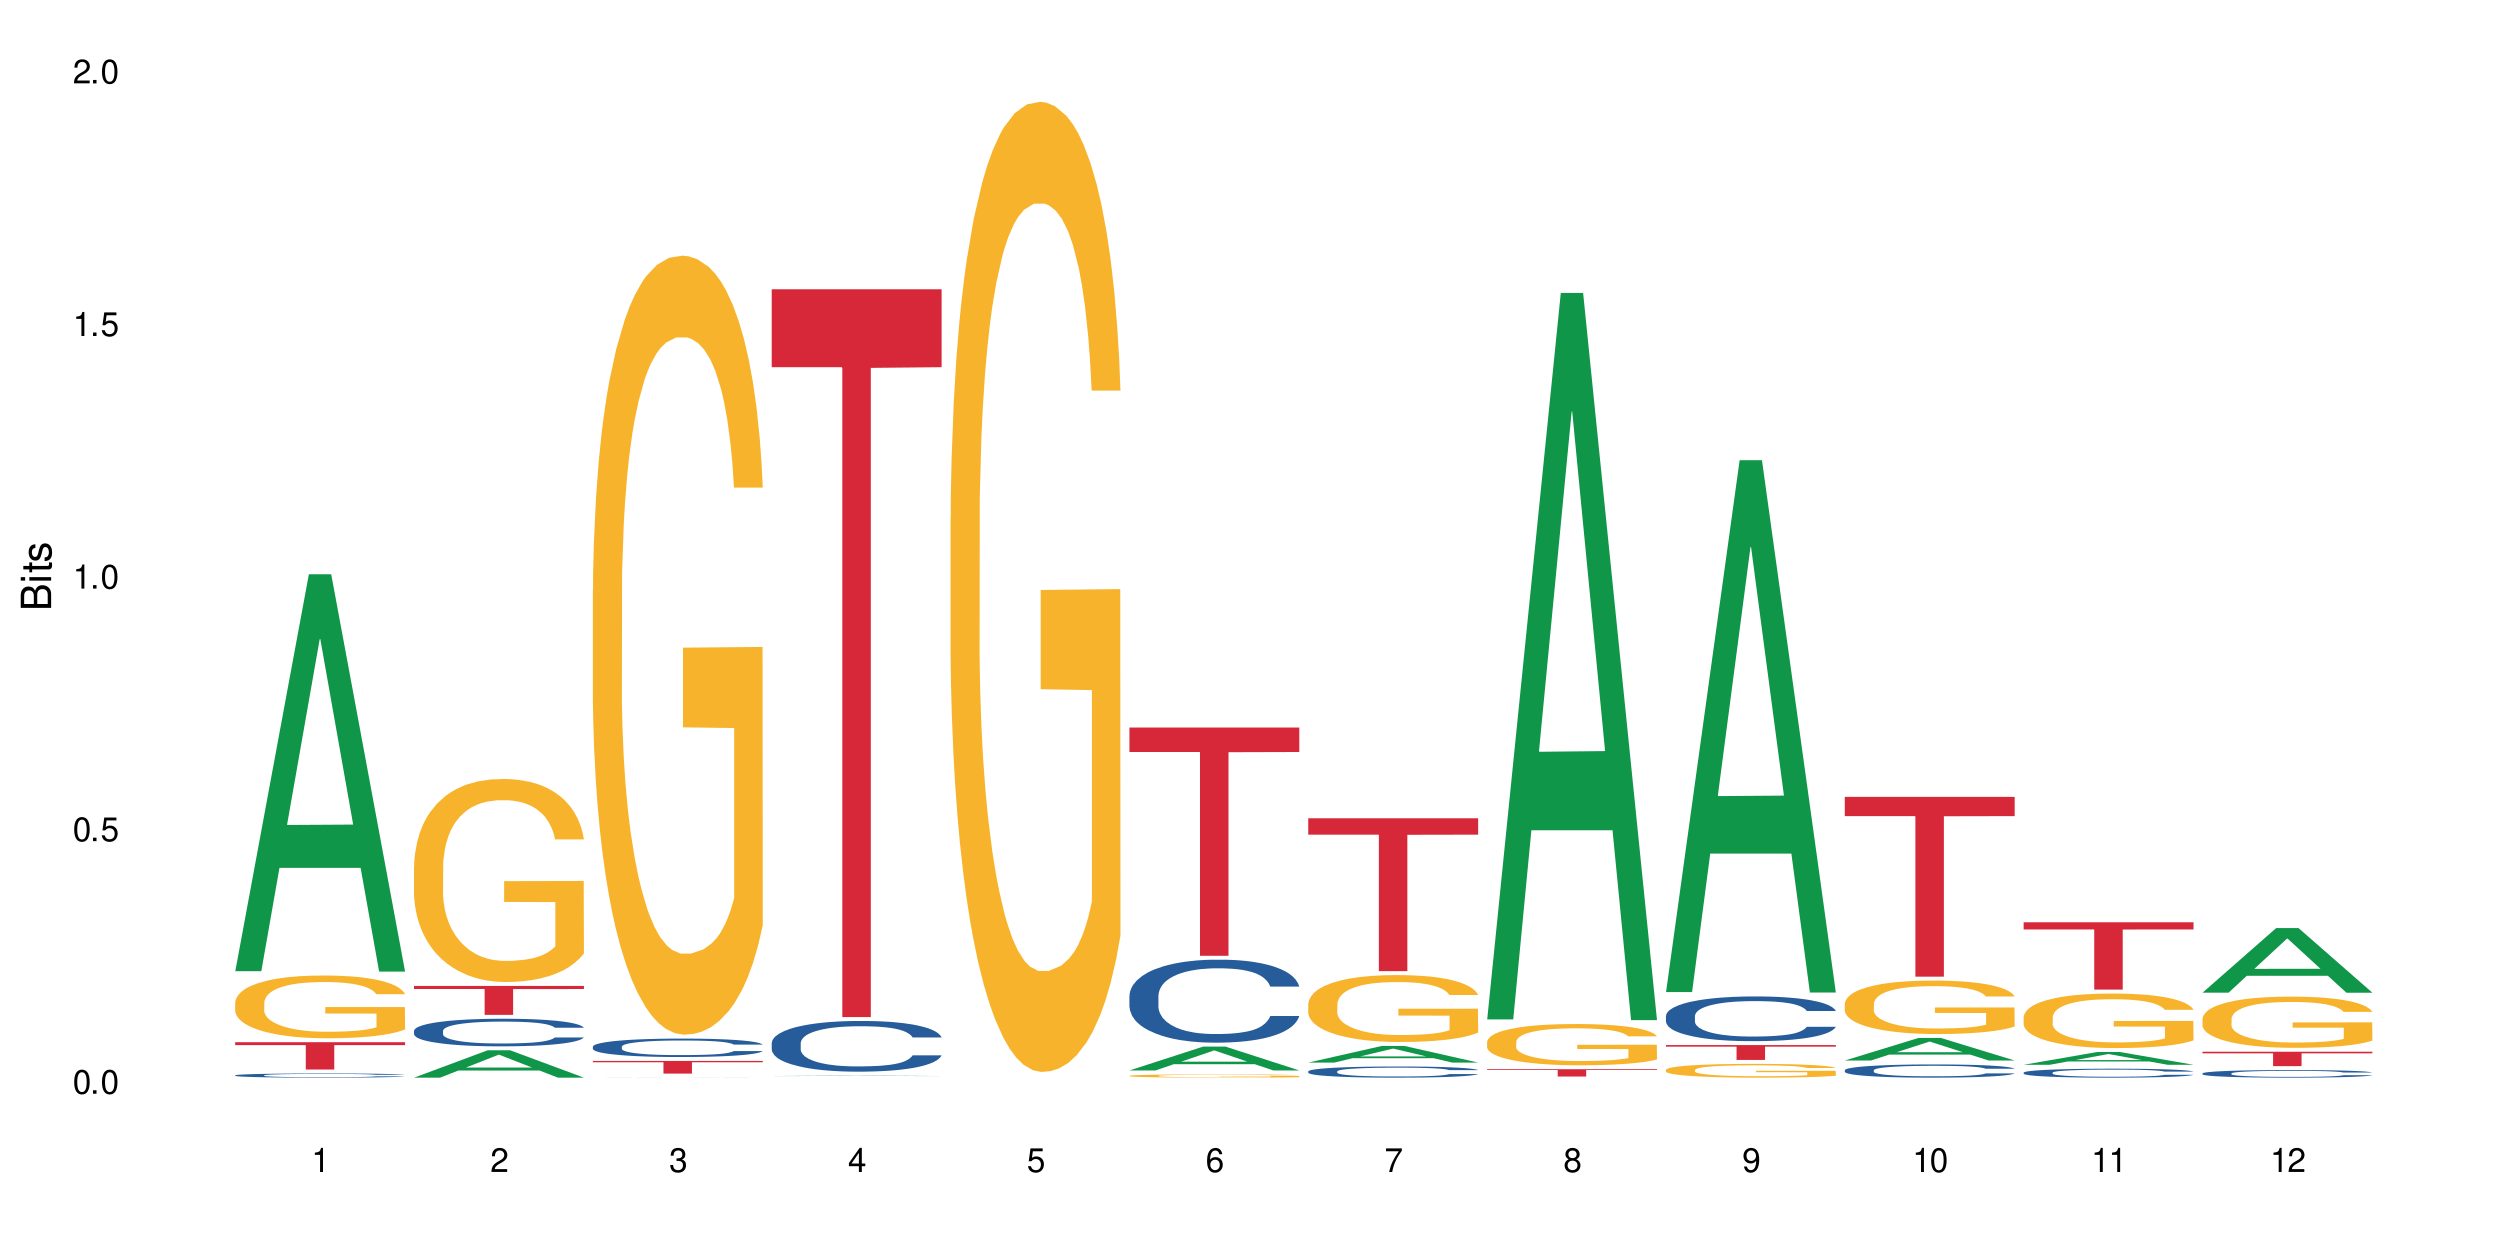
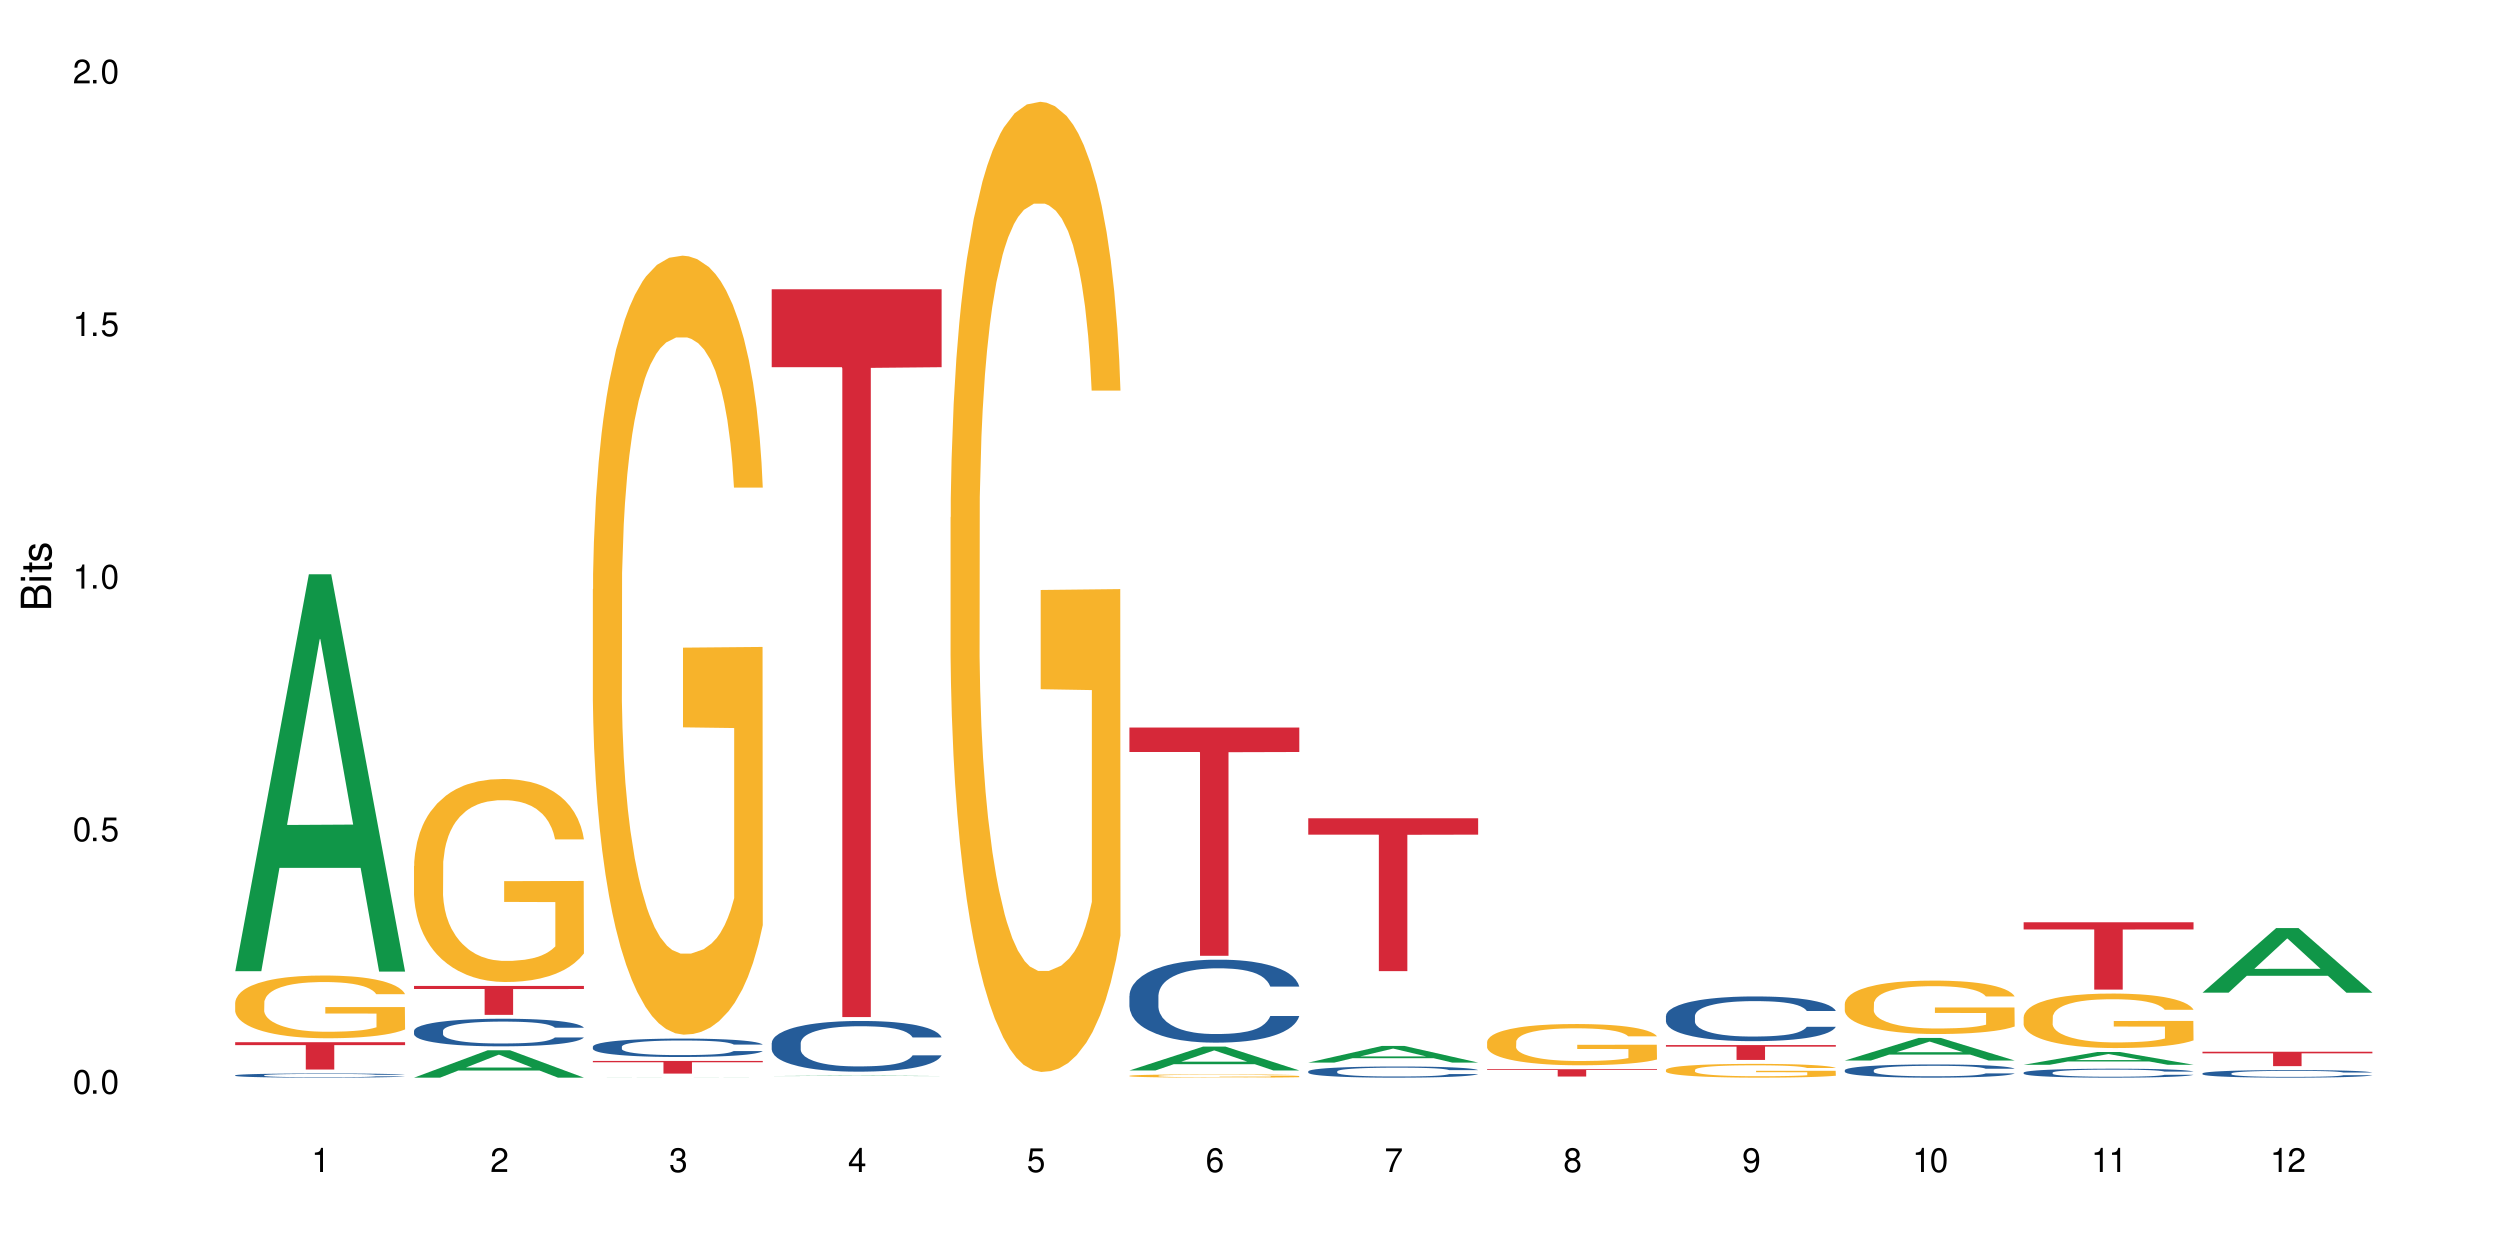
<svg xmlns="http://www.w3.org/2000/svg" xmlns:xlink="http://www.w3.org/1999/xlink" width="720" height="360" viewBox="0 0 720 360">
  <defs>
    <g>
      <g id="glyph-0-0">
</g>
      <g id="glyph-0-1">
        <path d="M 2.641 -6.938 C 2 -6.938 1.422 -6.656 1.078 -6.172 C 0.641 -5.562 0.406 -4.641 0.406 -3.359 C 0.406 -1.016 1.188 0.219 2.641 0.219 C 4.078 0.219 4.859 -1.016 4.859 -3.297 C 4.859 -4.641 4.656 -5.547 4.203 -6.172 C 3.844 -6.656 3.281 -6.938 2.641 -6.938 Z M 2.641 -6.188 C 3.547 -6.188 4 -5.25 4 -3.375 C 4 -1.406 3.562 -0.484 2.625 -0.484 C 1.734 -0.484 1.281 -1.438 1.281 -3.344 C 1.281 -5.25 1.734 -6.188 2.641 -6.188 Z M 2.641 -6.188 " />
      </g>
      <g id="glyph-0-2">
        <path d="M 1.828 -1 L 0.828 -1 L 0.828 0 L 1.828 0 Z M 1.828 -1 " />
      </g>
      <g id="glyph-0-3">
        <path d="M 4.562 -6.797 L 1.062 -6.797 L 0.547 -3.094 L 1.328 -3.094 C 1.719 -3.562 2.047 -3.734 2.578 -3.734 C 3.484 -3.734 4.062 -3.109 4.062 -2.094 C 4.062 -1.125 3.484 -0.531 2.578 -0.531 C 1.828 -0.531 1.375 -0.906 1.188 -1.672 L 0.328 -1.672 C 0.453 -1.109 0.547 -0.844 0.75 -0.594 C 1.125 -0.078 1.828 0.219 2.594 0.219 C 3.969 0.219 4.922 -0.781 4.922 -2.219 C 4.922 -3.562 4.031 -4.484 2.719 -4.484 C 2.25 -4.484 1.859 -4.359 1.469 -4.062 L 1.734 -5.969 L 4.562 -5.969 Z M 4.562 -6.797 " />
      </g>
      <g id="glyph-0-4">
        <path d="M 2.484 -4.938 L 2.484 0 L 3.328 0 L 3.328 -6.938 L 2.766 -6.938 C 2.469 -5.875 2.281 -5.734 0.984 -5.562 L 0.984 -4.938 Z M 2.484 -4.938 " />
      </g>
      <g id="glyph-0-5">
        <path d="M 4.859 -0.828 L 1.281 -0.828 C 1.359 -1.406 1.672 -1.781 2.5 -2.281 L 3.469 -2.828 C 4.406 -3.344 4.906 -4.062 4.906 -4.906 C 4.906 -5.484 4.672 -6.031 4.266 -6.406 C 3.859 -6.766 3.375 -6.938 2.719 -6.938 C 1.859 -6.938 1.219 -6.625 0.844 -6.031 C 0.609 -5.672 0.5 -5.234 0.484 -4.531 L 1.328 -4.531 C 1.359 -5.016 1.406 -5.281 1.531 -5.516 C 1.75 -5.938 2.188 -6.203 2.703 -6.203 C 3.469 -6.203 4.031 -5.641 4.031 -4.891 C 4.031 -4.344 3.719 -3.859 3.125 -3.516 L 2.234 -3 C 0.812 -2.172 0.406 -1.531 0.328 -0.016 L 4.859 -0.016 Z M 4.859 -0.828 " />
      </g>
      <g id="glyph-0-6">
        <path d="M 2.125 -3.188 L 2.578 -3.188 C 3.5 -3.188 3.984 -2.766 3.984 -1.922 C 3.984 -1.062 3.469 -0.531 2.594 -0.531 C 1.656 -0.531 1.203 -1 1.156 -2.016 L 0.312 -2.016 C 0.344 -1.453 0.438 -1.094 0.609 -0.781 C 0.953 -0.109 1.625 0.219 2.547 0.219 C 3.953 0.219 4.859 -0.625 4.859 -1.938 C 4.859 -2.828 4.516 -3.297 3.703 -3.594 C 4.344 -3.844 4.656 -4.328 4.656 -5.031 C 4.656 -6.219 3.875 -6.938 2.578 -6.938 C 1.203 -6.938 0.484 -6.172 0.453 -4.703 L 1.297 -4.703 C 1.312 -5.125 1.344 -5.359 1.453 -5.578 C 1.641 -5.969 2.062 -6.203 2.594 -6.203 C 3.344 -6.203 3.797 -5.75 3.797 -5 C 3.797 -4.516 3.609 -4.219 3.25 -4.047 C 3.016 -3.953 2.703 -3.922 2.125 -3.906 Z M 2.125 -3.188 " />
      </g>
      <g id="glyph-0-7">
        <path d="M 3.141 -1.672 L 3.141 0 L 3.984 0 L 3.984 -1.672 L 4.984 -1.672 L 4.984 -2.438 L 3.984 -2.438 L 3.984 -6.938 L 3.359 -6.938 L 0.266 -2.578 L 0.266 -1.672 Z M 3.141 -2.438 L 1 -2.438 L 3.141 -5.5 Z M 3.141 -2.438 " />
      </g>
      <g id="glyph-0-8">
        <path d="M 4.781 -5.125 C 4.609 -6.266 3.891 -6.938 2.844 -6.938 C 2.094 -6.938 1.422 -6.578 1.031 -5.953 C 0.594 -5.266 0.406 -4.422 0.406 -3.172 C 0.406 -2 0.578 -1.25 0.984 -0.641 C 1.359 -0.078 1.953 0.219 2.703 0.219 C 3.984 0.219 4.922 -0.75 4.922 -2.094 C 4.922 -3.375 4.062 -4.281 2.844 -4.281 C 2.172 -4.281 1.641 -4.031 1.281 -3.516 C 1.281 -5.234 1.828 -6.188 2.797 -6.188 C 3.391 -6.188 3.797 -5.797 3.938 -5.125 Z M 2.734 -3.531 C 3.547 -3.531 4.062 -2.953 4.062 -2.031 C 4.062 -1.156 3.484 -0.531 2.703 -0.531 C 1.922 -0.531 1.328 -1.188 1.328 -2.078 C 1.328 -2.938 1.906 -3.531 2.734 -3.531 Z M 2.734 -3.531 " />
      </g>
      <g id="glyph-0-9">
        <path d="M 4.984 -6.797 L 0.438 -6.797 L 0.438 -5.969 L 4.109 -5.969 C 2.5 -3.656 1.828 -2.234 1.328 0 L 2.219 0 C 2.594 -2.172 3.453 -4.047 4.984 -6.094 Z M 4.984 -6.797 " />
      </g>
      <g id="glyph-0-10">
        <path d="M 3.75 -3.656 C 4.469 -4.094 4.688 -4.438 4.688 -5.078 C 4.688 -6.172 3.844 -6.938 2.641 -6.938 C 1.438 -6.938 0.594 -6.172 0.594 -5.094 C 0.594 -4.438 0.812 -4.094 1.516 -3.656 C 0.734 -3.266 0.359 -2.703 0.359 -1.922 C 0.359 -0.656 1.281 0.219 2.641 0.219 C 3.984 0.219 4.922 -0.656 4.922 -1.922 C 4.922 -2.703 4.531 -3.266 3.75 -3.656 Z M 2.641 -6.188 C 3.359 -6.188 3.812 -5.75 3.812 -5.062 C 3.812 -4.406 3.344 -3.984 2.641 -3.984 C 1.922 -3.984 1.453 -4.406 1.453 -5.078 C 1.453 -5.75 1.922 -6.188 2.641 -6.188 Z M 2.641 -3.266 C 3.484 -3.266 4.062 -2.719 4.062 -1.906 C 4.062 -1.078 3.484 -0.531 2.625 -0.531 C 1.797 -0.531 1.219 -1.094 1.219 -1.906 C 1.219 -2.719 1.781 -3.266 2.641 -3.266 Z M 2.641 -3.266 " />
      </g>
      <g id="glyph-0-11">
        <path d="M 0.516 -1.578 C 0.672 -0.453 1.406 0.219 2.438 0.219 C 3.188 0.219 3.859 -0.141 4.266 -0.766 C 4.688 -1.453 4.891 -2.297 4.891 -3.547 C 4.891 -4.719 4.703 -5.453 4.312 -6.078 C 3.938 -6.641 3.344 -6.938 2.594 -6.938 C 1.297 -6.938 0.359 -5.969 0.359 -4.625 C 0.359 -3.344 1.234 -2.453 2.453 -2.453 C 3.094 -2.453 3.578 -2.672 4.016 -3.203 C 4 -1.484 3.469 -0.531 2.5 -0.531 C 1.906 -0.531 1.484 -0.906 1.359 -1.578 Z M 2.578 -6.203 C 3.375 -6.203 3.969 -5.531 3.969 -4.641 C 3.969 -3.797 3.391 -3.188 2.547 -3.188 C 1.734 -3.188 1.234 -3.766 1.234 -4.688 C 1.234 -5.562 1.797 -6.203 2.578 -6.203 Z M 2.578 -6.203 " />
      </g>
      <g id="glyph-1-0">
</g>
      <g id="glyph-1-1">
        <path d="M 0 -0.953 L 0 -4.891 C 0 -5.719 -0.234 -6.344 -0.734 -6.797 C -1.188 -7.234 -1.812 -7.469 -2.5 -7.469 C -3.547 -7.469 -4.188 -7 -4.625 -5.875 C -4.984 -6.688 -5.625 -7.094 -6.531 -7.094 C -7.172 -7.094 -7.734 -6.859 -8.141 -6.391 C -8.562 -5.922 -8.75 -5.344 -8.75 -4.5 L -8.75 -0.953 Z M -4.984 -2.062 L -7.766 -2.062 L -7.766 -4.219 C -7.766 -4.844 -7.688 -5.203 -7.453 -5.5 C -7.219 -5.812 -6.859 -5.969 -6.375 -5.969 C -5.891 -5.969 -5.531 -5.812 -5.297 -5.5 C -5.062 -5.203 -4.984 -4.844 -4.984 -4.219 Z M -0.984 -2.062 L -4 -2.062 L -4 -4.781 C -4 -5.766 -3.438 -6.359 -2.484 -6.359 C -1.547 -6.359 -0.984 -5.766 -0.984 -4.781 Z M -0.984 -2.062 " />
      </g>
      <g id="glyph-1-2">
        <path d="M -6.281 -1.797 L -6.281 -0.797 L 0 -0.797 L 0 -1.797 Z M -8.75 -1.797 L -8.75 -0.797 L -7.484 -0.797 L -7.484 -1.797 Z M -8.75 -1.797 " />
      </g>
      <g id="glyph-1-3">
        <path d="M -6.281 -3.047 L -6.281 -2.016 L -8.016 -2.016 L -8.016 -1.016 L -6.281 -1.016 L -6.281 -0.172 L -5.469 -0.172 L -5.469 -1.016 L -0.719 -1.016 C -0.078 -1.016 0.281 -1.453 0.281 -2.234 C 0.281 -2.5 0.25 -2.719 0.188 -3.047 L -0.641 -3.047 C -0.609 -2.906 -0.594 -2.766 -0.594 -2.562 C -0.594 -2.141 -0.719 -2.016 -1.156 -2.016 L -5.469 -2.016 L -5.469 -3.047 Z M -6.281 -3.047 " />
      </g>
      <g id="glyph-1-4">
        <path d="M -4.531 -5.25 C -5.766 -5.25 -6.469 -4.422 -6.469 -2.969 C -6.469 -1.516 -5.719 -0.562 -4.547 -0.562 C -3.562 -0.562 -3.094 -1.062 -2.734 -2.562 L -2.516 -3.484 C -2.344 -4.188 -2.094 -4.469 -1.641 -4.469 C -1.047 -4.469 -0.641 -3.875 -0.641 -3 C -0.641 -2.453 -0.797 -2 -1.062 -1.75 C -1.25 -1.594 -1.422 -1.531 -1.875 -1.469 L -1.875 -0.406 C -0.422 -0.453 0.281 -1.266 0.281 -2.922 C 0.281 -4.5 -0.5 -5.516 -1.719 -5.516 C -2.656 -5.516 -3.172 -4.984 -3.469 -3.734 L -3.703 -2.766 C -3.891 -1.953 -4.156 -1.609 -4.594 -1.609 C -5.188 -1.609 -5.547 -2.125 -5.547 -2.938 C -5.547 -3.75 -5.203 -4.172 -4.531 -4.203 Z M -4.531 -5.25 " />
      </g>
    </g>
  </defs>
  <rect x="-72" y="-36" width="864" height="432" fill="rgb(100%, 100%, 100%)" fill-opacity="1" />
  <path fill-rule="nonzero" fill="rgb(6.275%, 58.824%, 28.235%)" fill-opacity="1" d="M 67.73 279.711 L 67.785 279.602 L 88.957 165.379 L 95.387 165.379 L 116.664 279.816 L 109.188 279.816 L 103.855 249.945 L 80.488 249.945 L 75.258 279.711 L 67.73 279.711 L 82.734 237.59 L 101.711 237.48 L 92.25 184.074 L 92.145 183.969 L 92.039 184.289 L 82.684 237.48 L 82.734 237.59 Z M 67.73 279.711 " />
  <path fill-rule="nonzero" fill="rgb(14.51%, 36.078%, 60%)" fill-opacity="1" d="M 67.73 309.684 L 67.789 309.684 L 67.789 309.656 L 67.969 309.617 L 68.387 309.562 L 68.805 309.527 L 69.879 309.461 L 71.371 309.398 L 72.922 309.348 L 74.055 309.32 L 75.07 309.297 L 77.398 309.258 L 78.891 309.238 L 80.5 309.219 L 82.469 309.199 L 83.902 309.188 L 87.125 309.172 L 89.512 309.164 L 91.363 309.16 L 95.359 309.16 L 97.746 309.164 L 99.477 309.168 L 101.387 309.18 L 102.996 309.188 L 105.801 309.211 L 108.309 309.242 L 109.441 309.262 L 111.234 309.297 L 112.605 309.328 L 113.559 309.355 L 114.633 309.398 L 115.59 309.449 L 116.305 309.504 L 116.664 309.551 L 108.309 309.551 L 107.891 309.508 L 107.414 309.473 L 106.52 309.43 L 105.625 309.395 L 104.371 309.363 L 103.238 309.344 L 101.684 309.32 L 100.312 309.309 L 98.879 309.297 L 97.508 309.293 L 94.883 309.285 L 91.84 309.285 L 90.707 309.289 L 88.379 309.297 L 87.125 309.305 L 85.336 309.32 L 84.082 309.332 L 82.59 309.355 L 81.574 309.375 L 80.32 309.402 L 79.426 309.43 L 78.414 309.465 L 77.816 309.492 L 77.277 309.523 L 76.801 309.559 L 76.441 309.598 L 76.203 309.641 L 76.086 309.68 L 76.086 309.852 L 76.203 309.891 L 76.504 309.938 L 77.277 310.004 L 78.414 310.062 L 79.727 310.109 L 80.977 310.141 L 81.695 310.156 L 82.648 310.176 L 84.141 310.199 L 86.289 310.219 L 87.543 310.227 L 89.453 310.238 L 91.422 310.242 L 94.047 310.242 L 96.375 310.238 L 97.926 310.23 L 99.535 310.223 L 101.746 310.203 L 103.117 310.188 L 104.312 310.164 L 105.207 310.145 L 105.801 310.125 L 106.699 310.094 L 107.414 310.055 L 107.949 310.016 L 108.309 309.98 L 116.664 309.98 L 116.305 310.023 L 115.77 310.066 L 115.23 310.098 L 114.395 310.137 L 113.441 310.172 L 112.066 310.211 L 110.934 310.234 L 109.441 310.262 L 108.07 310.285 L 106.578 310.301 L 104.371 310.324 L 102.938 310.336 L 101.387 310.344 L 99.535 310.355 L 97.211 310.363 L 94.703 310.367 L 89.871 310.367 L 88.02 310.359 L 85.574 310.352 L 82.531 310.332 L 80.32 310.309 L 78.59 310.289 L 77.102 310.266 L 75.43 310.238 L 73.281 310.188 L 71.969 310.152 L 71.074 310.121 L 70.059 310.078 L 69.344 310.039 L 68.508 309.977 L 67.91 309.898 L 67.73 309.836 Z M 67.73 309.684 " />
  <path fill-rule="nonzero" fill="rgb(96.863%, 70.196%, 16.863%)" fill-opacity="1" d="M 67.73 288.688 L 67.789 288.672 L 67.789 288.344 L 68.031 287.602 L 68.625 286.578 L 69.402 285.734 L 70.238 285.074 L 70.773 284.727 L 71.668 284.23 L 72.445 283.867 L 74.414 283.125 L 76.922 282.434 L 78.293 282.137 L 79.844 281.855 L 82.051 281.543 L 83.066 281.426 L 86.172 281.16 L 89.691 280.996 L 93.57 280.945 L 95.359 280.965 L 97.805 281.031 L 101.148 281.211 L 103.059 281.375 L 104.551 281.543 L 106.102 281.758 L 108.012 282.086 L 109.801 282.48 L 111.234 282.879 L 112.664 283.375 L 113.859 283.902 L 114.871 284.48 L 115.77 285.172 L 116.305 285.75 L 116.664 286.328 L 108.367 286.328 L 107.891 285.75 L 107.355 285.305 L 106.461 284.762 L 105.562 284.363 L 104.668 284.051 L 102.996 283.621 L 101.566 283.355 L 99.777 283.125 L 98.047 282.977 L 96.074 282.879 L 94.883 282.844 L 91.719 282.844 L 88.855 282.961 L 87.184 283.094 L 85.992 283.227 L 84.32 283.473 L 83.305 283.672 L 82.707 283.805 L 80.918 284.316 L 79.727 284.777 L 79.07 285.09 L 78.234 285.586 L 77.637 286.031 L 76.98 286.691 L 76.621 287.188 L 76.145 288.309 L 76.086 291.281 L 76.266 291.91 L 76.621 292.586 L 77.102 293.18 L 77.816 293.809 L 78.531 294.285 L 79.785 294.93 L 80.859 295.359 L 81.695 295.641 L 83.305 296.086 L 83.961 296.234 L 85.512 296.531 L 87.125 296.762 L 89.094 296.961 L 90.586 297.059 L 92.973 297.141 L 96.016 297.141 L 99.598 297.043 L 101.863 296.91 L 103.414 296.777 L 104.43 296.664 L 105.684 296.48 L 106.578 296.316 L 107.414 296.133 L 108.43 295.855 L 108.43 291.91 L 93.688 291.891 L 93.688 290.043 L 116.602 290.027 L 116.664 296.48 L 115.41 296.926 L 113.859 297.355 L 112.367 297.688 L 110.816 297.965 L 108.605 298.281 L 106.816 298.477 L 104.07 298.711 L 101.566 298.859 L 98.941 298.957 L 96.613 299.008 L 93.867 299.023 L 91.422 298.988 L 88.797 298.891 L 86.707 298.758 L 84.797 298.594 L 82.887 298.379 L 80.5 298.031 L 78.949 297.754 L 77.34 297.406 L 75.727 296.992 L 74.297 296.547 L 73.34 296.199 L 72.387 295.805 L 71.371 295.309 L 70.418 294.746 L 69.699 294.234 L 69.043 293.656 L 68.566 293.113 L 68.09 292.371 L 67.852 291.777 L 67.73 291.266 Z M 67.73 288.688 " />
  <path fill-rule="nonzero" fill="rgb(83.922%, 15.686%, 22.353%)" fill-opacity="1" d="M 67.73 300.152 L 116.664 300.152 L 116.664 300.996 L 96.27 301.004 L 96.27 308.031 L 88.066 308.031 L 88.066 301.012 L 87.945 300.996 L 67.73 300.996 Z M 67.73 300.152 " />
  <path fill-rule="nonzero" fill="rgb(6.275%, 58.824%, 28.235%)" fill-opacity="1" d="M 119.238 310.359 L 119.289 310.352 L 140.465 302.473 L 146.895 302.473 L 168.172 310.367 L 160.695 310.367 L 155.363 308.309 L 131.996 308.309 L 126.766 310.359 L 119.238 310.359 L 134.242 307.453 L 153.219 307.449 L 143.758 303.766 L 143.652 303.758 L 143.547 303.777 L 134.191 307.449 L 134.242 307.453 Z M 119.238 310.359 " />
  <path fill-rule="nonzero" fill="rgb(14.51%, 36.078%, 60%)" fill-opacity="1" d="M 119.238 296.859 L 119.297 296.852 L 119.297 296.676 L 119.477 296.402 L 119.895 296.051 L 120.312 295.812 L 121.387 295.383 L 122.879 294.969 L 124.43 294.652 L 125.562 294.461 L 126.578 294.316 L 128.906 294.047 L 130.398 293.91 L 132.008 293.785 L 133.977 293.664 L 135.41 293.59 L 138.633 293.473 L 141.02 293.422 L 142.871 293.402 L 146.867 293.402 L 149.254 293.43 L 150.984 293.469 L 152.895 293.523 L 154.504 293.59 L 157.309 293.75 L 159.816 293.953 L 160.949 294.07 L 162.742 294.293 L 164.113 294.512 L 165.066 294.703 L 166.141 294.969 L 167.098 295.297 L 167.812 295.668 L 168.172 295.98 L 159.816 295.98 L 159.398 295.688 L 158.922 295.465 L 158.027 295.168 L 157.133 294.957 L 155.879 294.746 L 154.746 294.605 L 153.191 294.469 L 151.82 294.383 L 150.387 294.316 L 149.016 294.273 L 146.391 294.23 L 143.348 294.23 L 142.211 294.242 L 139.887 294.301 L 138.633 294.352 L 136.844 294.453 L 135.59 294.551 L 134.098 294.695 L 133.082 294.816 L 131.828 295.008 L 130.934 295.172 L 129.922 295.414 L 129.324 295.594 L 128.785 295.797 L 128.309 296.039 L 127.949 296.293 L 127.711 296.559 L 127.594 296.82 L 127.594 297.945 L 127.711 298.207 L 128.012 298.512 L 128.785 298.957 L 129.922 299.34 L 131.234 299.645 L 132.484 299.863 L 133.203 299.965 L 134.156 300.082 L 135.648 300.227 L 137.797 300.371 L 139.051 300.43 L 140.961 300.488 L 142.93 300.52 L 145.555 300.52 L 147.883 300.488 L 149.434 300.453 L 151.043 300.395 L 153.254 300.27 L 154.625 300.156 L 155.816 300.016 L 156.715 299.879 L 157.309 299.762 L 158.207 299.539 L 158.922 299.289 L 159.457 299.035 L 159.816 298.789 L 168.172 298.789 L 167.812 299.078 L 167.277 299.363 L 166.738 299.574 L 165.902 299.828 L 164.949 300.055 L 163.574 300.309 L 162.441 300.473 L 160.949 300.656 L 159.578 300.793 L 158.086 300.918 L 155.879 301.062 L 154.445 301.137 L 152.895 301.199 L 151.043 301.258 L 148.719 301.309 L 146.211 301.34 L 143.883 301.344 L 141.379 301.332 L 139.527 301.301 L 137.082 301.238 L 134.039 301.105 L 131.828 300.969 L 130.098 300.828 L 128.605 300.684 L 126.938 300.488 L 124.789 300.168 L 123.477 299.922 L 122.582 299.719 L 121.566 299.438 L 120.852 299.184 L 120.016 298.773 L 119.418 298.258 L 119.238 297.859 Z M 119.238 296.859 " />
  <path fill-rule="nonzero" fill="rgb(96.863%, 70.196%, 16.863%)" fill-opacity="1" d="M 119.238 249.391 L 119.297 249.336 L 119.297 248.266 L 119.535 245.863 L 120.133 242.555 L 120.91 239.828 L 121.746 237.695 L 122.281 236.57 L 123.176 234.969 L 123.953 233.797 L 125.922 231.391 L 128.43 229.148 L 129.801 228.188 L 131.352 227.281 L 133.559 226.266 L 134.574 225.891 L 137.676 225.035 L 141.199 224.504 L 145.078 224.344 L 146.867 224.395 L 149.312 224.609 L 152.656 225.195 L 154.566 225.73 L 156.059 226.266 L 157.609 226.961 L 159.52 228.027 L 161.309 229.309 L 162.742 230.59 L 164.172 232.191 L 165.367 233.902 L 166.379 235.77 L 167.277 238.016 L 167.812 239.883 L 168.172 241.754 L 159.875 241.754 L 159.398 239.883 L 158.863 238.441 L 157.965 236.68 L 157.07 235.398 L 156.176 234.383 L 154.504 232.992 L 153.074 232.141 L 151.281 231.391 L 149.551 230.91 L 147.582 230.59 L 146.391 230.484 L 143.227 230.484 L 140.363 230.859 L 138.691 231.285 L 137.5 231.711 L 135.828 232.512 L 134.812 233.152 L 134.215 233.582 L 132.426 235.238 L 131.234 236.73 L 130.578 237.746 L 129.742 239.348 L 129.145 240.789 L 128.488 242.926 L 128.129 244.527 L 127.652 248.16 L 127.594 257.773 L 127.773 259.805 L 128.129 261.992 L 128.605 263.914 L 129.324 265.945 L 130.039 267.492 L 131.293 269.574 L 132.367 270.965 L 133.203 271.871 L 134.812 273.312 L 135.469 273.793 L 137.02 274.758 L 138.633 275.504 L 140.602 276.145 L 142.094 276.465 L 144.48 276.73 L 147.523 276.73 L 151.105 276.41 L 153.371 275.984 L 154.922 275.559 L 155.938 275.184 L 157.191 274.598 L 158.086 274.062 L 158.922 273.473 L 159.938 272.566 L 159.938 259.805 L 145.195 259.75 L 145.195 253.77 L 168.109 253.715 L 168.172 274.598 L 166.918 276.039 L 165.367 277.426 L 163.875 278.496 L 162.324 279.402 L 160.113 280.418 L 158.324 281.059 L 155.578 281.805 L 153.074 282.285 L 150.449 282.605 L 148.121 282.766 L 145.375 282.82 L 142.93 282.715 L 140.305 282.395 L 138.215 281.965 L 136.305 281.43 L 134.395 280.738 L 132.008 279.617 L 130.457 278.707 L 128.848 277.586 L 127.234 276.25 L 125.801 274.809 L 124.848 273.688 L 123.895 272.406 L 122.879 270.805 L 121.926 268.988 L 121.207 267.332 L 120.551 265.465 L 120.074 263.703 L 119.598 261.297 L 119.359 259.375 L 119.238 257.719 Z M 119.238 249.391 " />
  <path fill-rule="nonzero" fill="rgb(83.922%, 15.686%, 22.353%)" fill-opacity="1" d="M 119.238 283.949 L 168.172 283.949 L 168.172 284.84 L 147.777 284.848 L 147.777 292.273 L 139.574 292.273 L 139.574 284.855 L 139.453 284.84 L 119.238 284.84 Z M 119.238 283.949 " />
  <path fill-rule="nonzero" fill="rgb(6.275%, 58.824%, 28.235%)" fill-opacity="1" d="M 170.746 310.367 L 170.797 310.367 L 191.973 310.32 L 198.402 310.32 L 219.68 310.367 L 212.203 310.367 L 206.871 310.355 L 183.504 310.355 L 178.273 310.367 L 170.746 310.367 L 185.75 310.352 L 204.727 310.352 L 195.266 310.328 L 195.055 310.328 L 185.699 310.352 L 185.75 310.352 Z M 170.746 310.367 " />
-   <path fill-rule="nonzero" fill="rgb(14.51%, 36.078%, 60%)" fill-opacity="1" d="M 170.746 301.422 L 170.805 301.418 L 170.805 301.301 L 170.984 301.117 L 171.402 300.883 L 171.82 300.727 L 172.895 300.438 L 174.387 300.164 L 175.938 299.949 L 177.07 299.824 L 178.086 299.727 L 180.414 299.547 L 181.906 299.453 L 183.516 299.371 L 185.484 299.289 L 186.918 299.242 L 190.141 299.164 L 192.527 299.129 L 194.375 299.113 L 198.375 299.113 L 200.762 299.133 L 202.492 299.16 L 204.402 299.199 L 206.012 299.242 L 208.816 299.348 L 211.324 299.484 L 212.457 299.562 L 214.25 299.711 L 215.621 299.855 L 216.574 299.984 L 217.648 300.164 L 218.605 300.379 L 219.32 300.629 L 219.68 300.836 L 211.324 300.836 L 210.906 300.641 L 210.43 300.492 L 209.535 300.293 L 208.641 300.152 L 207.387 300.012 L 206.25 299.918 L 204.699 299.828 L 203.328 299.77 L 201.895 299.727 L 200.523 299.695 L 197.898 299.668 L 194.855 299.668 L 193.719 299.676 L 191.395 299.715 L 190.141 299.75 L 188.352 299.816 L 187.098 299.883 L 185.605 299.977 L 184.59 300.059 L 183.336 300.188 L 182.441 300.297 L 181.426 300.457 L 180.832 300.578 L 180.293 300.715 L 179.816 300.875 L 179.457 301.043 L 179.219 301.223 L 179.102 301.398 L 179.102 302.148 L 179.219 302.324 L 179.52 302.527 L 180.293 302.824 L 181.426 303.082 L 182.742 303.285 L 183.992 303.43 L 184.711 303.496 L 185.664 303.574 L 187.156 303.672 L 189.305 303.77 L 190.559 303.809 L 192.469 303.848 L 194.438 303.867 L 197.062 303.867 L 199.391 303.848 L 200.941 303.824 L 202.551 303.785 L 204.762 303.703 L 206.133 303.625 L 207.324 303.531 L 208.223 303.441 L 208.816 303.363 L 209.711 303.211 L 210.43 303.047 L 210.965 302.879 L 211.324 302.711 L 219.68 302.711 L 219.32 302.906 L 218.785 303.094 L 218.246 303.234 L 217.41 303.406 L 216.457 303.555 L 215.082 303.727 L 213.949 303.836 L 212.457 303.957 L 211.086 304.051 L 209.594 304.133 L 207.387 304.23 L 205.953 304.277 L 204.402 304.32 L 202.551 304.359 L 200.227 304.395 L 197.719 304.414 L 195.391 304.418 L 192.887 304.41 L 191.035 304.391 L 188.59 304.348 L 185.547 304.258 L 183.336 304.168 L 181.605 304.074 L 180.113 303.977 L 178.445 303.848 L 176.297 303.633 L 174.984 303.469 L 174.086 303.332 L 173.074 303.145 L 172.355 302.973 L 171.523 302.703 L 170.926 302.359 L 170.746 302.094 Z M 170.746 301.422 " />
+   <path fill-rule="nonzero" fill="rgb(14.51%, 36.078%, 60%)" fill-opacity="1" d="M 170.746 301.422 L 170.805 301.418 L 170.805 301.301 L 170.984 301.117 L 171.402 300.883 L 171.82 300.727 L 172.895 300.438 L 174.387 300.164 L 175.938 299.949 L 177.07 299.824 L 178.086 299.727 L 180.414 299.547 L 181.906 299.453 L 183.516 299.371 L 185.484 299.289 L 186.918 299.242 L 190.141 299.164 L 192.527 299.129 L 194.375 299.113 L 198.375 299.113 L 200.762 299.133 L 202.492 299.16 L 204.402 299.199 L 206.012 299.242 L 208.816 299.348 L 211.324 299.484 L 212.457 299.562 L 214.25 299.711 L 215.621 299.855 L 216.574 299.984 L 217.648 300.164 L 218.605 300.379 L 219.32 300.629 L 219.68 300.836 L 211.324 300.836 L 210.906 300.641 L 210.43 300.492 L 209.535 300.293 L 208.641 300.152 L 207.387 300.012 L 206.25 299.918 L 204.699 299.828 L 203.328 299.77 L 201.895 299.727 L 200.523 299.695 L 197.898 299.668 L 194.855 299.668 L 193.719 299.676 L 191.395 299.715 L 190.141 299.75 L 188.352 299.816 L 187.098 299.883 L 185.605 299.977 L 184.59 300.059 L 183.336 300.188 L 182.441 300.297 L 181.426 300.457 L 180.832 300.578 L 180.293 300.715 L 179.816 300.875 L 179.457 301.043 L 179.219 301.223 L 179.102 301.398 L 179.102 302.148 L 179.219 302.324 L 179.52 302.527 L 180.293 302.824 L 181.426 303.082 L 182.742 303.285 L 183.992 303.43 L 184.711 303.496 L 185.664 303.574 L 187.156 303.672 L 189.305 303.77 L 190.559 303.809 L 192.469 303.848 L 194.438 303.867 L 197.062 303.867 L 199.391 303.848 L 200.941 303.824 L 202.551 303.785 L 204.762 303.703 L 206.133 303.625 L 207.324 303.531 L 208.223 303.441 L 208.816 303.363 L 209.711 303.211 L 210.43 303.047 L 211.324 302.711 L 219.68 302.711 L 219.32 302.906 L 218.785 303.094 L 218.246 303.234 L 217.41 303.406 L 216.457 303.555 L 215.082 303.727 L 213.949 303.836 L 212.457 303.957 L 211.086 304.051 L 209.594 304.133 L 207.387 304.23 L 205.953 304.277 L 204.402 304.32 L 202.551 304.359 L 200.227 304.395 L 197.719 304.414 L 195.391 304.418 L 192.887 304.41 L 191.035 304.391 L 188.59 304.348 L 185.547 304.258 L 183.336 304.168 L 181.605 304.074 L 180.113 303.977 L 178.445 303.848 L 176.297 303.633 L 174.984 303.469 L 174.086 303.332 L 173.074 303.145 L 172.355 302.973 L 171.523 302.703 L 170.926 302.359 L 170.746 302.094 Z M 170.746 301.422 " />
  <path fill-rule="nonzero" fill="rgb(96.863%, 70.196%, 16.863%)" fill-opacity="1" d="M 170.746 169.723 L 170.805 169.516 L 170.805 165.418 L 171.043 156.199 L 171.641 143.492 L 172.418 133.043 L 173.254 124.848 L 173.789 120.547 L 174.684 114.398 L 175.461 109.891 L 177.43 100.672 L 179.938 92.066 L 181.309 88.375 L 182.859 84.895 L 185.066 81 L 186.082 79.566 L 189.184 76.289 L 192.707 74.238 L 196.586 73.625 L 198.375 73.828 L 200.82 74.648 L 204.164 76.902 L 206.074 78.953 L 207.566 81 L 209.117 83.664 L 211.027 87.762 L 212.816 92.68 L 214.25 97.598 L 215.68 103.742 L 216.875 110.301 L 217.887 117.473 L 218.785 126.078 L 219.32 133.25 L 219.68 140.422 L 211.383 140.422 L 210.906 133.25 L 210.371 127.719 L 209.473 120.957 L 208.578 116.039 L 207.684 112.145 L 206.012 106.816 L 204.582 103.539 L 202.789 100.672 L 201.059 98.828 L 199.09 97.598 L 197.898 97.188 L 194.734 97.188 L 191.871 98.621 L 190.199 100.262 L 189.008 101.898 L 187.336 104.973 L 186.32 107.434 L 185.723 109.07 L 183.934 115.422 L 182.742 121.16 L 182.086 125.055 L 181.25 131.199 L 180.652 136.73 L 179.996 144.93 L 179.637 151.074 L 179.16 165.008 L 179.102 201.891 L 179.281 209.676 L 179.637 218.078 L 180.113 225.453 L 180.832 233.238 L 181.547 239.18 L 182.801 247.172 L 183.875 252.5 L 184.711 255.984 L 186.32 261.516 L 186.977 263.359 L 188.527 267.047 L 190.141 269.914 L 192.109 272.375 L 193.602 273.605 L 195.988 274.629 L 199.031 274.629 L 202.613 273.398 L 204.879 271.758 L 206.43 270.121 L 207.445 268.688 L 208.699 266.434 L 209.594 264.383 L 210.43 262.129 L 211.445 258.645 L 211.445 209.676 L 196.703 209.473 L 196.703 186.523 L 219.617 186.316 L 219.68 266.434 L 218.426 271.965 L 216.875 277.293 L 215.383 281.391 L 213.832 284.871 L 211.621 288.766 L 209.832 291.227 L 207.086 294.094 L 204.582 295.938 L 201.957 297.168 L 199.629 297.781 L 196.883 297.988 L 194.438 297.578 L 191.812 296.348 L 189.723 294.707 L 187.812 292.66 L 185.902 289.996 L 183.516 285.691 L 181.965 282.211 L 180.355 277.906 L 178.742 272.785 L 177.309 267.25 L 176.355 262.949 L 175.402 258.031 L 174.387 251.883 L 173.43 244.918 L 172.715 238.566 L 172.059 231.395 L 171.582 224.633 L 171.105 215.414 L 170.867 208.035 L 170.746 201.684 Z M 170.746 169.723 " />
  <path fill-rule="nonzero" fill="rgb(83.922%, 15.686%, 22.353%)" fill-opacity="1" d="M 170.746 305.547 L 219.68 305.547 L 219.68 305.938 L 199.285 305.941 L 199.285 309.191 L 191.078 309.191 L 191.078 305.945 L 190.961 305.938 L 170.746 305.938 Z M 170.746 305.547 " />
  <path fill-rule="nonzero" fill="rgb(6.275%, 58.824%, 28.235%)" fill-opacity="1" d="M 222.254 309.902 L 222.305 309.902 L 243.48 309.77 L 249.91 309.77 L 271.188 309.902 L 263.711 309.902 L 258.379 309.867 L 235.008 309.867 L 229.781 309.902 L 222.254 309.902 L 237.258 309.855 L 256.234 309.855 L 246.773 309.793 L 246.562 309.793 L 237.207 309.855 L 237.258 309.855 Z M 222.254 309.902 " />
  <path fill-rule="nonzero" fill="rgb(14.51%, 36.078%, 60%)" fill-opacity="1" d="M 222.254 300.398 L 222.312 300.383 L 222.312 300.062 L 222.492 299.555 L 222.91 298.914 L 223.328 298.477 L 224.402 297.688 L 225.895 296.93 L 227.445 296.34 L 228.578 295.992 L 229.594 295.727 L 231.922 295.234 L 233.414 294.98 L 235.023 294.754 L 236.992 294.527 L 238.426 294.395 L 241.648 294.18 L 244.035 294.086 L 245.883 294.047 L 249.883 294.047 L 252.27 294.098 L 254 294.168 L 255.91 294.273 L 257.52 294.395 L 260.324 294.688 L 262.832 295.059 L 263.965 295.273 L 265.754 295.688 L 267.129 296.086 L 268.082 296.434 L 269.156 296.93 L 270.113 297.527 L 270.828 298.207 L 271.188 298.781 L 262.832 298.781 L 262.414 298.25 L 261.938 297.836 L 261.043 297.289 L 260.145 296.902 L 258.895 296.516 L 257.758 296.262 L 256.207 296.008 L 254.836 295.848 L 253.402 295.727 L 252.031 295.648 L 249.406 295.566 L 246.363 295.566 L 245.227 295.594 L 242.902 295.699 L 241.648 295.793 L 239.855 295.98 L 238.605 296.152 L 237.113 296.422 L 236.098 296.648 L 234.844 296.996 L 233.949 297.301 L 232.934 297.742 L 232.34 298.074 L 231.801 298.449 L 231.324 298.891 L 230.965 299.355 L 230.727 299.852 L 230.609 300.332 L 230.609 302.398 L 230.727 302.879 L 231.027 303.438 L 231.801 304.254 L 232.934 304.961 L 234.25 305.52 L 235.5 305.922 L 236.219 306.105 L 237.172 306.32 L 238.664 306.586 L 240.812 306.855 L 242.066 306.961 L 243.977 307.066 L 245.945 307.121 L 248.57 307.121 L 250.898 307.066 L 252.449 307 L 254.059 306.895 L 256.266 306.668 L 257.641 306.453 L 258.832 306.199 L 259.73 305.949 L 260.324 305.734 L 261.219 305.32 L 261.938 304.867 L 262.473 304.398 L 262.832 303.945 L 271.188 303.945 L 270.828 304.48 L 270.289 305 L 269.754 305.387 L 268.918 305.855 L 267.965 306.266 L 266.59 306.734 L 265.457 307.043 L 263.965 307.375 L 262.594 307.629 L 261.102 307.855 L 258.895 308.121 L 257.461 308.254 L 255.91 308.375 L 254.059 308.48 L 251.73 308.574 L 249.227 308.629 L 246.898 308.641 L 244.391 308.617 L 242.543 308.562 L 240.098 308.441 L 237.051 308.203 L 234.844 307.949 L 233.113 307.695 L 231.621 307.43 L 229.953 307.066 L 227.805 306.48 L 226.492 306.027 L 225.594 305.652 L 224.582 305.133 L 223.863 304.668 L 223.031 303.918 L 222.434 302.973 L 222.254 302.238 Z M 222.254 300.398 " />
  <path fill-rule="nonzero" fill="rgb(83.922%, 15.686%, 22.353%)" fill-opacity="1" d="M 222.254 83.316 L 271.188 83.316 L 271.188 105.75 L 250.793 105.949 L 250.793 292.918 L 242.586 292.918 L 242.586 106.145 L 242.469 105.75 L 222.254 105.75 Z M 222.254 83.316 " />
  <path fill-rule="nonzero" fill="rgb(96.863%, 70.196%, 16.863%)" fill-opacity="1" d="M 273.762 148.988 L 273.82 148.734 L 273.82 143.629 L 274.059 132.148 L 274.656 116.328 L 275.434 103.312 L 276.27 93.105 L 276.805 87.75 L 277.699 80.094 L 278.477 74.48 L 280.445 62.996 L 282.949 52.277 L 284.324 47.688 L 285.875 43.348 L 288.082 38.5 L 289.098 36.715 L 292.199 32.633 L 295.723 30.078 L 299.602 29.312 L 301.391 29.57 L 303.836 30.59 L 307.18 33.398 L 309.09 35.949 L 310.578 38.5 L 312.133 41.816 L 314.039 46.922 L 315.832 53.043 L 317.262 59.168 L 318.695 66.824 L 319.891 74.988 L 320.902 83.922 L 321.797 94.637 L 322.336 103.57 L 322.695 112.5 L 314.398 112.5 L 313.922 103.57 L 313.383 96.68 L 312.488 88.258 L 311.594 82.133 L 310.699 77.285 L 309.027 70.652 L 307.598 66.57 L 305.805 62.996 L 304.074 60.699 L 302.105 59.168 L 300.914 58.66 L 297.75 58.66 L 294.887 60.445 L 293.215 62.484 L 292.02 64.527 L 290.352 68.355 L 289.336 71.418 L 288.738 73.457 L 286.949 81.367 L 285.754 88.512 L 285.098 93.363 L 284.266 101.016 L 283.668 107.906 L 283.012 118.113 L 282.652 125.77 L 282.176 143.121 L 282.117 189.051 L 282.293 198.746 L 282.652 209.211 L 283.129 218.395 L 283.848 228.094 L 284.562 235.492 L 285.816 245.445 L 286.891 252.078 L 287.727 256.418 L 289.336 263.305 L 289.992 265.602 L 291.543 270.195 L 293.156 273.77 L 295.125 276.832 L 296.617 278.359 L 299.004 279.637 L 302.047 279.637 L 305.625 278.105 L 307.895 276.066 L 309.445 274.023 L 310.461 272.238 L 311.715 269.43 L 312.609 266.879 L 313.445 264.07 L 314.457 259.734 L 314.457 198.746 L 299.719 198.492 L 299.719 169.914 L 322.633 169.656 L 322.695 269.43 L 321.441 276.32 L 319.891 282.953 L 318.398 288.059 L 316.844 292.395 L 314.637 297.242 L 312.848 300.305 L 310.102 303.879 L 307.598 306.176 L 304.969 307.707 L 302.645 308.473 L 299.898 308.727 L 297.453 308.215 L 294.824 306.684 L 292.738 304.645 L 290.828 302.094 L 288.918 298.773 L 286.531 293.418 L 284.98 289.078 L 283.367 283.719 L 281.758 277.34 L 280.324 270.449 L 279.371 265.094 L 278.414 258.969 L 277.402 251.312 L 276.445 242.637 L 275.73 234.727 L 275.074 225.797 L 274.598 217.375 L 274.121 205.891 L 273.879 196.707 L 273.762 188.797 Z M 273.762 148.988 " />
  <path fill-rule="nonzero" fill="rgb(6.275%, 58.824%, 28.235%)" fill-opacity="1" d="M 325.27 308.285 L 325.32 308.281 L 346.492 301.418 L 352.926 301.418 L 374.199 308.293 L 366.727 308.293 L 361.395 306.496 L 338.023 306.496 L 332.797 308.285 L 325.27 308.285 L 340.273 305.754 L 359.25 305.75 L 349.789 302.539 L 349.684 302.535 L 349.578 302.551 L 340.219 305.75 L 340.273 305.754 Z M 325.27 308.285 " />
  <path fill-rule="nonzero" fill="rgb(14.51%, 36.078%, 60%)" fill-opacity="1" d="M 325.27 286.789 L 325.328 286.77 L 325.328 286.246 L 325.508 285.414 L 325.926 284.367 L 326.344 283.645 L 327.418 282.355 L 328.91 281.113 L 330.461 280.152 L 331.594 279.582 L 332.609 279.145 L 334.938 278.34 L 336.43 277.922 L 338.039 277.551 L 340.008 277.18 L 341.441 276.961 L 344.664 276.613 L 347.051 276.461 L 348.898 276.395 L 352.898 276.395 L 355.285 276.48 L 357.016 276.59 L 358.926 276.766 L 360.535 276.961 L 363.34 277.441 L 365.848 278.055 L 366.98 278.402 L 368.77 279.082 L 370.145 279.734 L 371.098 280.305 L 372.172 281.113 L 373.129 282.094 L 373.844 283.207 L 374.199 284.148 L 365.848 284.148 L 365.43 283.273 L 364.953 282.598 L 364.055 281.703 L 363.16 281.066 L 361.91 280.434 L 360.773 280.02 L 359.223 279.605 L 357.852 279.344 L 356.418 279.145 L 355.047 279.016 L 352.422 278.883 L 349.379 278.883 L 348.242 278.93 L 345.914 279.102 L 344.664 279.254 L 342.871 279.562 L 341.621 279.844 L 340.129 280.281 L 339.113 280.652 L 337.859 281.223 L 336.965 281.723 L 335.949 282.445 L 335.355 282.988 L 334.816 283.602 L 334.34 284.324 L 333.98 285.086 L 333.742 285.895 L 333.625 286.68 L 333.625 290.066 L 333.742 290.852 L 334.039 291.77 L 334.816 293.102 L 335.949 294.258 L 337.262 295.176 L 338.516 295.832 L 339.234 296.137 L 340.188 296.488 L 341.68 296.926 L 343.828 297.359 L 345.082 297.535 L 346.988 297.711 L 348.961 297.797 L 351.586 297.797 L 353.914 297.711 L 355.465 297.602 L 357.074 297.426 L 359.281 297.055 L 360.656 296.707 L 361.848 296.289 L 362.742 295.875 L 363.34 295.527 L 364.234 294.848 L 364.953 294.105 L 365.488 293.344 L 365.848 292.602 L 374.199 292.602 L 373.844 293.473 L 373.305 294.324 L 372.77 294.957 L 371.934 295.723 L 370.98 296.398 L 369.605 297.164 L 368.473 297.668 L 366.98 298.211 L 365.609 298.629 L 364.117 299 L 361.91 299.438 L 360.477 299.652 L 358.926 299.852 L 357.074 300.027 L 354.746 300.18 L 352.242 300.266 L 349.914 300.289 L 347.406 300.242 L 345.559 300.156 L 343.109 299.961 L 340.066 299.566 L 337.859 299.152 L 336.129 298.738 L 334.637 298.301 L 332.965 297.711 L 330.82 296.75 L 329.504 296.008 L 328.609 295.395 L 327.598 294.543 L 326.879 293.777 L 326.043 292.555 L 325.449 291.004 L 325.27 289.805 Z M 325.27 286.789 " />
  <path fill-rule="nonzero" fill="rgb(96.863%, 70.196%, 16.863%)" fill-opacity="1" d="M 325.27 309.828 L 325.328 309.824 L 325.328 309.809 L 325.566 309.77 L 326.164 309.715 L 326.941 309.672 L 327.773 309.637 L 328.312 309.617 L 329.207 309.594 L 329.984 309.574 L 331.953 309.535 L 334.457 309.5 L 335.832 309.484 L 337.383 309.469 L 339.59 309.453 L 340.605 309.445 L 343.707 309.434 L 347.23 309.422 L 352.898 309.422 L 355.344 309.426 L 358.688 309.434 L 360.594 309.445 L 362.086 309.453 L 363.641 309.465 L 365.547 309.48 L 367.34 309.5 L 368.77 309.523 L 370.203 309.547 L 371.395 309.574 L 372.41 309.605 L 373.305 309.641 L 373.844 309.672 L 374.199 309.703 L 365.906 309.703 L 365.43 309.672 L 364.891 309.648 L 363.996 309.621 L 362.207 309.582 L 360.535 309.562 L 359.105 309.547 L 357.312 309.535 L 355.582 309.527 L 353.613 309.523 L 352.422 309.52 L 349.258 309.52 L 346.395 309.527 L 344.723 309.535 L 343.527 309.539 L 341.859 309.555 L 340.844 309.562 L 340.246 309.57 L 338.457 309.598 L 337.262 309.621 L 336.605 309.637 L 335.77 309.664 L 335.176 309.688 L 334.52 309.723 L 334.16 309.746 L 333.684 309.805 L 333.625 309.961 L 333.801 309.996 L 334.16 310.031 L 334.637 310.062 L 335.355 310.094 L 336.07 310.121 L 337.324 310.152 L 338.398 310.176 L 339.234 310.191 L 340.844 310.215 L 341.5 310.223 L 343.051 310.238 L 344.664 310.25 L 346.633 310.258 L 348.125 310.266 L 350.512 310.27 L 353.555 310.27 L 357.133 310.266 L 359.402 310.258 L 360.953 310.25 L 361.969 310.242 L 363.223 310.234 L 364.117 310.227 L 364.953 310.215 L 365.965 310.203 L 365.965 309.996 L 351.227 309.996 L 351.227 309.898 L 374.141 309.895 L 374.199 310.234 L 372.949 310.258 L 371.395 310.281 L 369.906 310.297 L 368.352 310.312 L 366.145 310.328 L 364.355 310.34 L 361.609 310.352 L 359.105 310.359 L 356.477 310.363 L 354.152 310.367 L 348.961 310.367 L 346.332 310.359 L 344.246 310.355 L 340.426 310.332 L 338.039 310.316 L 336.488 310.301 L 334.875 310.281 L 333.266 310.262 L 331.832 310.238 L 330.879 310.219 L 329.922 310.199 L 328.91 310.172 L 327.953 310.145 L 327.238 310.117 L 326.582 310.086 L 326.105 310.059 L 325.625 310.02 L 325.387 309.988 L 325.27 309.961 Z M 325.27 309.828 " />
  <path fill-rule="nonzero" fill="rgb(83.922%, 15.686%, 22.353%)" fill-opacity="1" d="M 325.27 209.539 L 374.199 209.539 L 374.199 216.574 L 353.809 216.637 L 353.809 275.266 L 345.602 275.266 L 345.602 216.699 L 345.484 216.574 L 325.27 216.574 Z M 325.27 209.539 " />
  <path fill-rule="nonzero" fill="rgb(6.275%, 58.824%, 28.235%)" fill-opacity="1" d="M 376.777 306.02 L 376.828 306.016 L 398 301.223 L 404.43 301.223 L 425.707 306.023 L 418.234 306.023 L 412.902 304.77 L 389.531 304.77 L 384.305 306.02 L 376.777 306.02 L 391.781 304.25 L 410.758 304.246 L 401.293 302.004 L 401.191 302 L 401.086 302.016 L 391.727 304.246 L 391.781 304.25 Z M 376.777 306.02 " />
  <path fill-rule="nonzero" fill="rgb(14.51%, 36.078%, 60%)" fill-opacity="1" d="M 376.777 308.551 L 376.836 308.547 L 376.836 308.477 L 377.016 308.367 L 377.434 308.227 L 377.852 308.129 L 378.926 307.953 L 380.418 307.789 L 381.969 307.656 L 383.102 307.582 L 384.117 307.523 L 386.445 307.414 L 387.934 307.359 L 389.547 307.309 L 391.516 307.258 L 392.949 307.23 L 396.172 307.184 L 398.559 307.16 L 400.406 307.152 L 404.406 307.152 L 406.793 307.164 L 408.523 307.18 L 410.434 307.203 L 412.043 307.23 L 414.848 307.293 L 417.355 307.375 L 418.488 307.422 L 420.277 307.516 L 421.652 307.602 L 422.605 307.68 L 423.68 307.789 L 424.633 307.918 L 425.352 308.07 L 425.707 308.195 L 417.355 308.195 L 416.938 308.078 L 416.461 307.988 L 415.562 307.867 L 414.668 307.781 L 413.414 307.695 L 412.281 307.641 L 410.73 307.586 L 409.359 307.551 L 407.926 307.523 L 406.555 307.504 L 403.93 307.488 L 400.883 307.488 L 399.75 307.492 L 397.422 307.516 L 396.172 307.539 L 394.379 307.578 L 393.129 307.617 L 391.637 307.676 L 390.621 307.727 L 389.367 307.801 L 388.473 307.871 L 387.457 307.965 L 386.859 308.039 L 386.324 308.121 L 385.848 308.219 L 385.488 308.32 L 385.25 308.43 L 385.129 308.535 L 385.129 308.992 L 385.25 309.098 L 385.547 309.223 L 386.324 309.402 L 387.457 309.555 L 388.77 309.68 L 390.023 309.77 L 390.738 309.809 L 391.695 309.855 L 393.188 309.914 L 395.336 309.973 L 396.59 309.996 L 398.496 310.02 L 400.469 310.031 L 403.094 310.031 L 405.418 310.02 L 406.973 310.008 L 408.582 309.984 L 410.789 309.934 L 412.164 309.887 L 413.355 309.828 L 414.25 309.773 L 414.848 309.727 L 415.742 309.637 L 416.461 309.535 L 416.996 309.434 L 417.355 309.332 L 425.707 309.332 L 425.352 309.449 L 424.812 309.566 L 424.277 309.652 L 423.441 309.754 L 422.484 309.844 L 421.113 309.949 L 419.98 310.016 L 418.488 310.09 L 417.117 310.145 L 415.625 310.195 L 413.414 310.254 L 411.984 310.281 L 410.434 310.309 L 408.582 310.332 L 406.254 310.352 L 403.75 310.363 L 401.422 310.367 L 398.914 310.363 L 397.066 310.352 L 394.617 310.324 L 391.574 310.27 L 389.367 310.215 L 387.637 310.16 L 386.145 310.102 L 384.473 310.02 L 382.324 309.891 L 381.012 309.793 L 380.117 309.711 L 379.105 309.594 L 378.387 309.492 L 377.551 309.328 L 376.957 309.117 L 376.777 308.957 Z M 376.777 308.551 " />
-   <path fill-rule="nonzero" fill="rgb(96.863%, 70.196%, 16.863%)" fill-opacity="1" d="M 376.777 289.078 L 376.836 289.059 L 376.836 288.707 L 377.074 287.914 L 377.672 286.824 L 378.449 285.926 L 379.281 285.223 L 379.82 284.855 L 380.715 284.328 L 381.492 283.938 L 383.461 283.148 L 385.965 282.41 L 387.34 282.09 L 388.891 281.793 L 391.098 281.457 L 392.113 281.336 L 395.215 281.055 L 398.734 280.879 L 402.613 280.824 L 404.406 280.844 L 406.852 280.914 L 410.195 281.105 L 412.102 281.281 L 413.594 281.457 L 415.148 281.688 L 417.055 282.039 L 418.848 282.461 L 420.277 282.883 L 421.711 283.41 L 422.902 283.973 L 423.918 284.59 L 424.812 285.328 L 425.352 285.945 L 425.707 286.562 L 417.414 286.562 L 416.938 285.945 L 416.398 285.469 L 415.504 284.891 L 414.609 284.469 L 413.715 284.133 L 412.043 283.676 L 410.609 283.395 L 408.82 283.148 L 407.09 282.988 L 405.121 282.883 L 403.93 282.848 L 400.766 282.848 L 397.902 282.973 L 396.23 283.113 L 395.035 283.254 L 393.367 283.516 L 392.352 283.727 L 391.754 283.867 L 389.965 284.414 L 388.77 284.906 L 388.113 285.242 L 387.277 285.77 L 386.684 286.246 L 386.027 286.949 L 385.668 287.477 L 385.191 288.672 L 385.129 291.84 L 385.309 292.508 L 385.668 293.23 L 386.145 293.863 L 386.859 294.531 L 387.578 295.043 L 388.832 295.727 L 389.906 296.188 L 390.738 296.484 L 392.352 296.961 L 393.008 297.117 L 394.559 297.434 L 396.172 297.68 L 398.141 297.895 L 399.633 298 L 402.02 298.086 L 405.062 298.086 L 408.641 297.98 L 410.91 297.84 L 412.461 297.699 L 413.477 297.574 L 414.73 297.383 L 415.625 297.207 L 416.461 297.012 L 417.473 296.715 L 417.473 292.508 L 402.734 292.492 L 402.734 290.52 L 425.648 290.504 L 425.707 297.383 L 424.457 297.859 L 422.902 298.316 L 421.414 298.668 L 419.859 298.965 L 417.652 299.301 L 415.863 299.512 L 413.117 299.758 L 410.609 299.918 L 407.984 300.023 L 405.66 300.074 L 402.914 300.094 L 400.469 300.059 L 397.84 299.953 L 395.754 299.812 L 393.844 299.633 L 391.934 299.406 L 389.547 299.035 L 387.996 298.738 L 386.383 298.367 L 384.773 297.93 L 383.34 297.453 L 382.387 297.082 L 381.43 296.66 L 380.418 296.133 L 379.461 295.535 L 378.746 294.988 L 378.09 294.375 L 377.613 293.793 L 377.133 293 L 376.895 292.367 L 376.777 291.82 Z M 376.777 289.078 " />
  <path fill-rule="nonzero" fill="rgb(83.922%, 15.686%, 22.353%)" fill-opacity="1" d="M 376.777 235.668 L 425.707 235.668 L 425.707 240.379 L 405.316 240.422 L 405.316 279.695 L 397.109 279.695 L 397.109 240.461 L 396.992 240.379 L 376.777 240.379 Z M 376.777 235.668 " />
-   <path fill-rule="nonzero" fill="rgb(6.275%, 58.824%, 28.235%)" fill-opacity="1" d="M 428.285 293.594 L 428.336 293.398 L 449.508 84.363 L 455.938 84.363 L 477.215 293.789 L 469.742 293.789 L 464.406 239.121 L 441.039 239.121 L 435.812 293.594 L 428.285 293.594 L 443.289 216.508 L 462.266 216.312 L 452.801 118.578 L 452.699 118.383 L 452.594 118.973 L 443.234 216.312 L 443.289 216.508 Z M 428.285 293.594 " />
  <path fill-rule="nonzero" fill="rgb(96.863%, 70.196%, 16.863%)" fill-opacity="1" d="M 428.285 300.008 L 428.344 299.996 L 428.344 299.781 L 428.582 299.293 L 429.18 298.617 L 429.953 298.066 L 430.789 297.633 L 431.328 297.402 L 432.223 297.078 L 433 296.84 L 434.969 296.352 L 437.473 295.895 L 438.848 295.699 L 440.398 295.516 L 442.605 295.309 L 443.621 295.234 L 446.723 295.059 L 450.242 294.953 L 454.121 294.918 L 455.914 294.93 L 458.359 294.973 L 461.703 295.094 L 463.609 295.199 L 465.102 295.309 L 466.652 295.449 L 468.562 295.668 L 470.355 295.93 L 471.785 296.188 L 473.219 296.516 L 474.41 296.859 L 475.426 297.242 L 476.32 297.695 L 476.859 298.078 L 477.215 298.457 L 468.922 298.457 L 468.445 298.078 L 467.906 297.785 L 467.012 297.426 L 466.117 297.164 L 465.223 296.957 L 463.551 296.676 L 462.117 296.504 L 460.328 296.352 L 458.598 296.254 L 456.629 296.188 L 455.434 296.168 L 452.273 296.168 L 449.41 296.242 L 447.738 296.328 L 446.543 296.418 L 444.875 296.578 L 443.859 296.711 L 443.262 296.797 L 441.473 297.133 L 440.277 297.438 L 439.621 297.641 L 438.785 297.969 L 438.191 298.262 L 437.535 298.695 L 437.176 299.02 L 436.699 299.758 L 436.637 301.711 L 436.816 302.125 L 437.176 302.57 L 437.652 302.961 L 438.367 303.371 L 439.086 303.688 L 440.34 304.109 L 441.414 304.391 L 442.246 304.578 L 443.859 304.871 L 444.516 304.969 L 446.066 305.164 L 447.68 305.312 L 449.648 305.445 L 451.141 305.508 L 453.527 305.562 L 456.57 305.562 L 460.148 305.5 L 462.418 305.41 L 463.969 305.324 L 464.984 305.25 L 466.238 305.129 L 467.133 305.02 L 467.969 304.902 L 468.98 304.719 L 468.98 302.125 L 454.242 302.113 L 454.242 300.898 L 477.156 300.887 L 477.215 305.129 L 475.965 305.422 L 474.41 305.707 L 472.918 305.922 L 471.367 306.105 L 469.16 306.312 L 467.371 306.441 L 464.625 306.594 L 462.117 306.691 L 459.492 306.758 L 457.164 306.789 L 454.422 306.801 L 451.973 306.781 L 449.348 306.715 L 447.262 306.629 L 445.352 306.52 L 443.441 306.379 L 441.055 306.148 L 439.504 305.965 L 437.891 305.738 L 436.281 305.465 L 434.848 305.172 L 433.895 304.945 L 432.938 304.684 L 431.926 304.359 L 430.969 303.992 L 430.254 303.652 L 429.598 303.273 L 429.121 302.918 L 428.641 302.43 L 428.402 302.039 L 428.285 301.699 Z M 428.285 300.008 " />
  <path fill-rule="nonzero" fill="rgb(83.922%, 15.686%, 22.353%)" fill-opacity="1" d="M 428.285 307.93 L 477.215 307.93 L 477.215 308.156 L 456.824 308.156 L 456.824 310.039 L 448.617 310.039 L 448.617 308.16 L 448.5 308.156 L 428.285 308.156 Z M 428.285 307.93 " />
-   <path fill-rule="nonzero" fill="rgb(6.275%, 58.824%, 28.235%)" fill-opacity="1" d="M 479.793 285.711 L 479.844 285.57 L 501.016 132.531 L 507.445 132.531 L 528.723 285.855 L 521.25 285.855 L 515.914 245.832 L 492.547 245.832 L 487.32 285.711 L 479.793 285.711 L 494.797 229.277 L 513.773 229.133 L 504.309 157.582 L 504.207 157.438 L 504.102 157.871 L 494.742 229.133 L 494.797 229.277 Z M 479.793 285.711 " />
  <path fill-rule="nonzero" fill="rgb(14.51%, 36.078%, 60%)" fill-opacity="1" d="M 479.793 292.586 L 479.852 292.574 L 479.852 292.293 L 480.031 291.844 L 480.449 291.281 L 480.867 290.891 L 481.941 290.195 L 483.434 289.527 L 484.984 289.008 L 486.117 288.703 L 487.133 288.469 L 489.457 288.031 L 490.949 287.809 L 492.562 287.609 L 494.531 287.41 L 495.965 287.293 L 499.184 287.102 L 501.574 287.02 L 503.422 286.984 L 507.422 286.984 L 509.809 287.031 L 511.539 287.09 L 513.449 287.184 L 515.059 287.293 L 517.863 287.551 L 520.371 287.879 L 521.504 288.066 L 523.293 288.434 L 524.668 288.785 L 525.621 289.09 L 526.695 289.527 L 527.648 290.055 L 528.367 290.656 L 528.723 291.16 L 520.371 291.16 L 519.953 290.691 L 519.473 290.328 L 518.578 289.844 L 517.684 289.504 L 516.43 289.16 L 515.297 288.938 L 513.746 288.715 L 512.375 288.574 L 510.941 288.469 L 509.57 288.398 L 506.941 288.328 L 503.898 288.328 L 502.766 288.352 L 500.438 288.445 L 499.184 288.527 L 497.395 288.691 L 496.141 288.844 L 494.648 289.078 L 493.637 289.281 L 492.383 289.586 L 491.488 289.855 L 490.473 290.246 L 489.875 290.539 L 489.34 290.867 L 488.863 291.258 L 488.504 291.668 L 488.266 292.102 L 488.145 292.527 L 488.145 294.352 L 488.266 294.773 L 488.562 295.266 L 489.34 295.984 L 490.473 296.609 L 491.785 297.102 L 493.039 297.457 L 493.754 297.621 L 494.711 297.809 L 496.203 298.043 L 498.352 298.277 L 499.602 298.375 L 501.512 298.469 L 503.48 298.516 L 506.109 298.516 L 508.434 298.469 L 509.988 298.41 L 511.598 298.312 L 513.805 298.113 L 515.18 297.926 L 516.371 297.703 L 517.266 297.48 L 517.863 297.289 L 518.758 296.926 L 519.473 296.527 L 520.012 296.113 L 520.371 295.715 L 528.723 295.715 L 528.367 296.184 L 527.828 296.645 L 527.293 296.984 L 526.457 297.398 L 525.5 297.762 L 524.129 298.172 L 522.996 298.445 L 521.504 298.738 L 520.133 298.961 L 518.641 299.16 L 516.43 299.398 L 515 299.516 L 513.449 299.621 L 511.598 299.715 L 509.27 299.797 L 506.766 299.844 L 504.438 299.855 L 501.93 299.832 L 500.082 299.785 L 497.633 299.68 L 494.59 299.469 L 492.383 299.242 L 490.652 299.02 L 489.16 298.785 L 487.488 298.469 L 485.34 297.949 L 484.027 297.551 L 483.133 297.219 L 482.117 296.762 L 481.402 296.352 L 480.566 295.691 L 479.969 294.855 L 479.793 294.207 Z M 479.793 292.586 " />
  <path fill-rule="nonzero" fill="rgb(96.863%, 70.196%, 16.863%)" fill-opacity="1" d="M 479.793 308.098 L 479.852 308.094 L 479.852 308.02 L 480.09 307.859 L 480.688 307.633 L 481.461 307.449 L 482.297 307.305 L 482.836 307.227 L 483.73 307.117 L 484.504 307.039 L 486.477 306.875 L 488.98 306.723 L 490.355 306.656 L 491.906 306.598 L 494.113 306.527 L 495.129 306.5 L 498.23 306.445 L 501.75 306.406 L 505.629 306.395 L 507.422 306.398 L 509.867 306.414 L 513.207 306.453 L 515.117 306.492 L 516.609 306.527 L 518.16 306.574 L 520.07 306.648 L 521.863 306.734 L 523.293 306.82 L 524.727 306.93 L 525.918 307.047 L 526.934 307.172 L 527.828 307.324 L 528.367 307.453 L 528.723 307.578 L 520.43 307.578 L 519.953 307.453 L 519.414 307.355 L 518.52 307.234 L 517.625 307.148 L 516.73 307.078 L 515.059 306.984 L 513.625 306.926 L 511.836 306.875 L 510.105 306.844 L 508.137 306.82 L 506.941 306.812 L 503.781 306.812 L 500.918 306.84 L 499.246 306.867 L 498.051 306.898 L 496.383 306.953 L 495.367 306.996 L 494.77 307.023 L 492.98 307.137 L 491.785 307.238 L 491.129 307.309 L 490.293 307.414 L 489.699 307.512 L 489.043 307.66 L 488.684 307.766 L 488.207 308.016 L 488.145 308.668 L 488.324 308.805 L 488.684 308.953 L 489.16 309.082 L 489.875 309.223 L 490.594 309.328 L 491.844 309.469 L 492.918 309.562 L 493.754 309.625 L 495.367 309.723 L 496.023 309.754 L 497.574 309.82 L 499.184 309.871 L 501.156 309.914 L 502.648 309.938 L 505.035 309.953 L 508.078 309.953 L 511.656 309.934 L 513.926 309.902 L 515.477 309.875 L 516.492 309.848 L 517.742 309.809 L 518.641 309.773 L 519.473 309.734 L 520.488 309.672 L 520.488 308.805 L 505.75 308.801 L 505.75 308.395 L 528.664 308.391 L 528.723 309.809 L 527.473 309.906 L 525.918 310 L 524.426 310.074 L 522.875 310.137 L 520.668 310.203 L 518.879 310.246 L 516.133 310.297 L 513.625 310.332 L 511 310.352 L 508.672 310.363 L 505.93 310.367 L 503.48 310.359 L 500.855 310.34 L 498.77 310.309 L 496.859 310.273 L 494.949 310.227 L 492.562 310.148 L 491.012 310.09 L 489.398 310.012 L 487.789 309.922 L 486.355 309.824 L 485.402 309.746 L 484.445 309.66 L 483.434 309.551 L 482.477 309.43 L 481.762 309.316 L 481.105 309.188 L 480.629 309.07 L 480.148 308.906 L 479.91 308.777 L 479.793 308.664 Z M 479.793 308.098 " />
  <path fill-rule="nonzero" fill="rgb(83.922%, 15.686%, 22.353%)" fill-opacity="1" d="M 479.793 300.984 L 528.723 300.984 L 528.723 301.441 L 508.332 301.445 L 508.332 305.27 L 500.125 305.27 L 500.125 301.449 L 500.008 301.441 L 479.793 301.441 Z M 479.793 300.984 " />
  <path fill-rule="nonzero" fill="rgb(6.275%, 58.824%, 28.235%)" fill-opacity="1" d="M 531.301 305.426 L 531.352 305.418 L 552.523 298.93 L 558.953 298.93 L 580.23 305.434 L 572.754 305.434 L 567.422 303.734 L 544.055 303.734 L 538.828 305.426 L 531.301 305.426 L 546.305 303.031 L 565.281 303.027 L 555.816 299.992 L 555.715 299.988 L 555.609 300.004 L 546.25 303.027 L 546.305 303.031 Z M 531.301 305.426 " />
  <path fill-rule="nonzero" fill="rgb(14.51%, 36.078%, 60%)" fill-opacity="1" d="M 531.301 308.219 L 531.359 308.215 L 531.359 308.129 L 531.539 307.996 L 531.957 307.832 L 532.375 307.715 L 533.449 307.512 L 534.938 307.312 L 536.492 307.16 L 537.625 307.07 L 538.641 307 L 540.965 306.871 L 542.457 306.805 L 544.07 306.746 L 546.039 306.688 L 547.473 306.652 L 550.691 306.594 L 553.078 306.57 L 554.93 306.562 L 558.93 306.562 L 561.316 306.574 L 563.047 306.594 L 564.953 306.621 L 566.566 306.652 L 569.371 306.727 L 571.879 306.824 L 573.012 306.879 L 574.801 306.988 L 576.172 307.094 L 577.129 307.184 L 578.203 307.312 L 579.156 307.469 L 579.875 307.645 L 580.23 307.797 L 571.879 307.797 L 571.461 307.656 L 570.98 307.551 L 570.086 307.406 L 569.191 307.305 L 567.938 307.203 L 566.805 307.137 L 565.254 307.07 L 563.883 307.031 L 562.449 307 L 561.078 306.977 L 558.449 306.957 L 555.406 306.957 L 554.273 306.965 L 551.945 306.992 L 550.691 307.016 L 548.902 307.066 L 547.648 307.109 L 546.156 307.18 L 545.145 307.238 L 543.891 307.328 L 542.996 307.41 L 541.98 307.523 L 541.383 307.613 L 540.848 307.707 L 540.371 307.824 L 540.012 307.945 L 539.773 308.074 L 539.652 308.199 L 539.652 308.738 L 539.773 308.863 L 540.07 309.012 L 540.848 309.223 L 541.98 309.406 L 543.293 309.555 L 544.547 309.656 L 545.262 309.707 L 546.219 309.762 L 547.711 309.832 L 549.859 309.902 L 551.109 309.93 L 553.02 309.957 L 554.988 309.973 L 557.613 309.973 L 559.941 309.957 L 561.492 309.941 L 563.105 309.91 L 565.312 309.852 L 566.688 309.797 L 567.879 309.73 L 568.773 309.664 L 569.371 309.609 L 570.266 309.5 L 570.98 309.383 L 571.52 309.262 L 571.879 309.145 L 580.23 309.145 L 579.875 309.281 L 579.336 309.418 L 578.801 309.52 L 577.965 309.641 L 577.008 309.75 L 575.637 309.871 L 574.504 309.949 L 573.012 310.035 L 571.637 310.102 L 570.148 310.164 L 567.938 310.23 L 566.508 310.266 L 564.953 310.297 L 563.105 310.324 L 560.777 310.352 L 558.273 310.363 L 555.945 310.367 L 553.438 310.359 L 551.59 310.348 L 549.141 310.316 L 546.098 310.254 L 543.891 310.188 L 542.16 310.121 L 540.668 310.051 L 538.996 309.957 L 536.848 309.805 L 535.535 309.684 L 534.641 309.59 L 533.625 309.453 L 532.91 309.332 L 532.074 309.137 L 531.477 308.887 L 531.301 308.695 Z M 531.301 308.219 " />
  <path fill-rule="nonzero" fill="rgb(96.863%, 70.196%, 16.863%)" fill-opacity="1" d="M 531.301 289 L 531.359 288.984 L 531.359 288.703 L 531.598 288.074 L 532.195 287.199 L 532.969 286.484 L 533.805 285.922 L 534.344 285.625 L 535.238 285.203 L 536.012 284.895 L 537.984 284.262 L 540.488 283.672 L 541.863 283.418 L 543.414 283.18 L 545.621 282.914 L 546.637 282.812 L 549.738 282.59 L 553.258 282.449 L 557.137 282.406 L 558.93 282.422 L 561.375 282.477 L 564.715 282.633 L 566.625 282.773 L 568.117 282.914 L 569.668 283.094 L 571.578 283.375 L 573.367 283.715 L 574.801 284.051 L 576.234 284.473 L 577.426 284.922 L 578.441 285.414 L 579.336 286.004 L 579.875 286.496 L 580.23 286.988 L 571.938 286.988 L 571.461 286.496 L 570.922 286.117 L 570.027 285.652 L 569.133 285.316 L 568.238 285.051 L 566.566 284.684 L 565.133 284.461 L 563.344 284.262 L 561.613 284.137 L 559.645 284.051 L 558.449 284.023 L 555.289 284.023 L 552.422 284.121 L 550.754 284.234 L 549.559 284.348 L 547.887 284.559 L 546.875 284.727 L 546.277 284.84 L 544.488 285.273 L 543.293 285.668 L 542.637 285.934 L 541.801 286.355 L 541.203 286.738 L 540.547 287.301 L 540.191 287.723 L 539.715 288.676 L 539.652 291.207 L 539.832 291.742 L 540.191 292.32 L 540.668 292.824 L 541.383 293.359 L 542.102 293.766 L 543.352 294.316 L 544.426 294.68 L 545.262 294.918 L 546.875 295.301 L 547.531 295.426 L 549.082 295.68 L 550.691 295.875 L 552.664 296.043 L 554.152 296.129 L 556.543 296.199 L 559.586 296.199 L 563.164 296.113 L 565.434 296.004 L 566.984 295.891 L 568 295.793 L 569.25 295.637 L 570.148 295.496 L 570.98 295.34 L 571.996 295.102 L 571.996 291.742 L 557.258 291.727 L 557.258 290.152 L 580.172 290.141 L 580.23 295.637 L 578.977 296.016 L 577.426 296.383 L 575.934 296.664 L 574.383 296.902 L 572.176 297.168 L 570.387 297.336 L 567.641 297.535 L 565.133 297.66 L 562.508 297.746 L 560.18 297.789 L 557.438 297.801 L 554.988 297.773 L 552.363 297.688 L 550.277 297.578 L 548.367 297.438 L 546.457 297.254 L 544.07 296.957 L 542.52 296.719 L 540.906 296.422 L 539.297 296.074 L 537.863 295.691 L 536.91 295.398 L 535.953 295.059 L 534.938 294.637 L 533.984 294.16 L 533.27 293.723 L 532.613 293.23 L 532.133 292.77 L 531.656 292.137 L 531.418 291.629 L 531.301 291.195 Z M 531.301 289 " />
-   <path fill-rule="nonzero" fill="rgb(83.922%, 15.686%, 22.353%)" fill-opacity="1" d="M 531.301 229.496 L 580.23 229.496 L 580.23 235.039 L 559.84 235.086 L 559.84 281.277 L 551.633 281.277 L 551.633 235.137 L 551.516 235.039 L 531.301 235.039 Z M 531.301 229.496 " />
  <path fill-rule="nonzero" fill="rgb(6.275%, 58.824%, 28.235%)" fill-opacity="1" d="M 582.809 306.656 L 582.859 306.652 L 604.031 302.969 L 610.461 302.969 L 631.738 306.656 L 624.262 306.656 L 618.93 305.695 L 595.562 305.695 L 590.336 306.656 L 582.809 306.656 L 597.812 305.297 L 616.789 305.293 L 607.324 303.57 L 607.219 303.566 L 607.117 303.578 L 597.758 305.293 L 597.812 305.297 Z M 582.809 306.656 " />
  <path fill-rule="nonzero" fill="rgb(14.51%, 36.078%, 60%)" fill-opacity="1" d="M 582.809 308.91 L 582.867 308.906 L 582.867 308.852 L 583.047 308.762 L 583.465 308.648 L 583.883 308.57 L 584.957 308.43 L 586.445 308.297 L 588 308.191 L 589.133 308.133 L 590.148 308.082 L 592.473 307.996 L 593.965 307.953 L 595.578 307.91 L 597.547 307.871 L 598.977 307.848 L 602.199 307.809 L 604.586 307.793 L 606.438 307.785 L 610.438 307.785 L 612.824 307.797 L 614.555 307.809 L 616.461 307.828 L 618.074 307.848 L 620.879 307.898 L 623.383 307.965 L 624.52 308.004 L 626.309 308.078 L 627.68 308.148 L 628.637 308.207 L 629.711 308.297 L 630.664 308.402 L 631.383 308.523 L 631.738 308.625 L 623.383 308.625 L 622.969 308.531 L 622.488 308.457 L 621.594 308.359 L 620.699 308.293 L 619.445 308.223 L 618.312 308.18 L 616.762 308.133 L 615.387 308.105 L 613.957 308.082 L 612.582 308.07 L 609.957 308.055 L 606.914 308.055 L 605.781 308.059 L 603.453 308.078 L 602.199 308.094 L 600.41 308.129 L 599.156 308.16 L 597.664 308.207 L 596.652 308.246 L 595.398 308.309 L 594.504 308.363 L 593.488 308.441 L 592.891 308.5 L 592.355 308.566 L 591.879 308.645 L 591.52 308.727 L 591.281 308.812 L 591.16 308.898 L 591.16 309.262 L 591.281 309.348 L 591.578 309.449 L 592.355 309.59 L 593.488 309.715 L 594.801 309.816 L 596.055 309.887 L 596.77 309.918 L 597.727 309.957 L 599.219 310.004 L 601.367 310.051 L 602.617 310.07 L 604.527 310.09 L 606.496 310.098 L 609.121 310.098 L 611.449 310.09 L 613 310.078 L 614.613 310.059 L 616.82 310.02 L 618.191 309.98 L 619.387 309.938 L 620.281 309.891 L 620.879 309.852 L 621.773 309.781 L 622.488 309.699 L 623.027 309.617 L 623.383 309.539 L 631.738 309.539 L 631.383 309.633 L 630.844 309.723 L 630.309 309.793 L 629.473 309.875 L 628.516 309.949 L 627.145 310.031 L 626.012 310.086 L 624.52 310.145 L 623.145 310.188 L 621.652 310.227 L 619.445 310.277 L 618.016 310.301 L 616.461 310.32 L 614.613 310.34 L 612.285 310.355 L 609.777 310.363 L 607.453 310.367 L 604.945 310.363 L 603.098 310.352 L 600.648 310.332 L 597.605 310.289 L 595.398 310.246 L 593.668 310.199 L 592.176 310.152 L 590.504 310.09 L 588.355 309.984 L 587.043 309.906 L 586.148 309.84 L 585.133 309.746 L 584.418 309.664 L 583.582 309.531 L 582.984 309.363 L 582.809 309.234 Z M 582.809 308.91 " />
  <path fill-rule="nonzero" fill="rgb(96.863%, 70.196%, 16.863%)" fill-opacity="1" d="M 582.809 292.867 L 582.867 292.852 L 582.867 292.562 L 583.105 291.918 L 583.703 291.031 L 584.477 290.301 L 585.312 289.727 L 585.852 289.426 L 586.746 288.996 L 587.52 288.68 L 589.492 288.035 L 591.996 287.434 L 593.367 287.172 L 594.922 286.93 L 597.129 286.656 L 598.145 286.559 L 601.246 286.328 L 604.766 286.184 L 608.645 286.141 L 610.438 286.156 L 612.883 286.215 L 616.223 286.371 L 618.133 286.516 L 619.625 286.656 L 621.176 286.844 L 623.086 287.129 L 624.875 287.477 L 626.309 287.82 L 627.742 288.25 L 628.934 288.707 L 629.949 289.211 L 630.844 289.812 L 631.383 290.312 L 631.738 290.816 L 623.445 290.816 L 622.969 290.312 L 622.43 289.926 L 621.535 289.453 L 620.641 289.109 L 619.746 288.836 L 618.074 288.465 L 616.641 288.234 L 614.852 288.035 L 613.121 287.906 L 611.152 287.82 L 609.957 287.789 L 606.797 287.789 L 603.93 287.891 L 602.262 288.004 L 601.066 288.121 L 599.395 288.336 L 598.383 288.508 L 597.785 288.621 L 595.996 289.066 L 594.801 289.469 L 594.145 289.738 L 593.309 290.172 L 592.711 290.559 L 592.055 291.129 L 591.699 291.562 L 591.223 292.535 L 591.16 295.117 L 591.34 295.66 L 591.699 296.25 L 592.176 296.766 L 592.891 297.309 L 593.609 297.727 L 594.859 298.285 L 595.934 298.656 L 596.77 298.902 L 598.383 299.289 L 599.039 299.418 L 600.59 299.676 L 602.199 299.875 L 604.168 300.047 L 605.66 300.133 L 608.047 300.207 L 611.094 300.207 L 614.672 300.121 L 616.941 300.004 L 618.492 299.891 L 619.508 299.789 L 620.758 299.633 L 621.652 299.488 L 622.488 299.332 L 623.504 299.086 L 623.504 295.66 L 608.766 295.648 L 608.766 294.043 L 631.68 294.027 L 631.738 299.633 L 630.484 300.02 L 628.934 300.391 L 627.441 300.68 L 625.891 300.922 L 623.684 301.195 L 621.895 301.367 L 619.148 301.566 L 616.641 301.695 L 614.016 301.781 L 611.688 301.824 L 608.945 301.84 L 606.496 301.812 L 603.871 301.727 L 601.781 301.609 L 599.875 301.469 L 597.965 301.281 L 595.578 300.98 L 594.027 300.738 L 592.414 300.434 L 590.805 300.078 L 589.371 299.691 L 588.418 299.391 L 587.461 299.043 L 586.445 298.613 L 585.492 298.129 L 584.777 297.684 L 584.121 297.18 L 583.641 296.707 L 583.164 296.062 L 582.926 295.547 L 582.809 295.102 Z M 582.809 292.867 " />
  <path fill-rule="nonzero" fill="rgb(83.922%, 15.686%, 22.353%)" fill-opacity="1" d="M 582.809 265.605 L 631.738 265.605 L 631.738 267.68 L 611.344 267.699 L 611.344 285.012 L 603.141 285.012 L 603.141 267.719 L 603.023 267.68 L 582.809 267.68 Z M 582.809 265.605 " />
  <path fill-rule="nonzero" fill="rgb(6.275%, 58.824%, 28.235%)" fill-opacity="1" d="M 634.312 285.883 L 634.367 285.863 L 655.539 267.281 L 661.969 267.281 L 683.246 285.898 L 675.77 285.898 L 670.438 281.039 L 647.07 281.039 L 641.844 285.883 L 634.312 285.883 L 649.316 279.027 L 668.297 279.012 L 658.832 270.32 L 658.727 270.305 L 658.625 270.355 L 649.266 279.012 L 649.316 279.027 Z M 634.312 285.883 " />
  <path fill-rule="nonzero" fill="rgb(14.51%, 36.078%, 60%)" fill-opacity="1" d="M 634.312 309.133 L 634.375 309.129 L 634.375 309.082 L 634.555 309.004 L 634.973 308.91 L 635.387 308.844 L 636.461 308.727 L 637.953 308.609 L 639.508 308.523 L 640.641 308.473 L 641.652 308.43 L 643.98 308.355 L 645.473 308.32 L 647.086 308.285 L 649.055 308.25 L 650.484 308.23 L 653.707 308.199 L 656.094 308.184 L 657.945 308.18 L 661.941 308.18 L 664.332 308.188 L 666.062 308.195 L 667.969 308.215 L 669.582 308.23 L 672.387 308.273 L 674.891 308.332 L 676.027 308.363 L 677.816 308.426 L 679.188 308.484 L 680.145 308.539 L 681.219 308.609 L 682.172 308.703 L 682.887 308.805 L 683.246 308.891 L 674.891 308.891 L 674.477 308.809 L 673.996 308.746 L 673.102 308.664 L 672.207 308.605 L 670.953 308.551 L 669.82 308.512 L 668.27 308.473 L 666.895 308.449 L 665.465 308.43 L 664.09 308.418 L 661.465 308.406 L 658.422 308.406 L 657.289 308.41 L 654.961 308.426 L 653.707 308.441 L 651.918 308.469 L 650.664 308.496 L 649.172 308.535 L 648.16 308.57 L 646.906 308.621 L 646.012 308.668 L 644.996 308.734 L 644.398 308.785 L 643.863 308.84 L 643.387 308.906 L 643.027 308.977 L 642.789 309.051 L 642.668 309.121 L 642.668 309.43 L 642.789 309.504 L 643.086 309.586 L 643.863 309.711 L 644.996 309.816 L 646.309 309.898 L 647.562 309.961 L 648.277 309.988 L 649.234 310.02 L 650.727 310.059 L 652.871 310.098 L 654.125 310.117 L 656.035 310.133 L 658.004 310.141 L 660.629 310.141 L 662.957 310.133 L 664.508 310.121 L 666.121 310.105 L 668.328 310.07 L 669.699 310.039 L 670.895 310 L 671.789 309.965 L 672.387 309.93 L 673.281 309.871 L 673.996 309.801 L 674.535 309.73 L 674.891 309.664 L 683.246 309.664 L 682.887 309.742 L 682.352 309.82 L 681.816 309.879 L 680.98 309.949 L 680.023 310.012 L 678.652 310.082 L 677.52 310.129 L 676.027 310.176 L 674.652 310.215 L 673.16 310.25 L 670.953 310.289 L 669.523 310.309 L 667.969 310.328 L 666.121 310.344 L 663.793 310.359 L 661.285 310.367 L 658.961 310.367 L 656.453 310.363 L 654.602 310.355 L 652.156 310.336 L 649.113 310.301 L 646.906 310.262 L 645.176 310.227 L 643.684 310.188 L 642.012 310.133 L 639.863 310.043 L 638.551 309.977 L 637.656 309.918 L 636.641 309.84 L 635.926 309.77 L 635.09 309.66 L 634.492 309.516 L 634.312 309.406 Z M 634.312 309.133 " />
-   <path fill-rule="nonzero" fill="rgb(96.863%, 70.196%, 16.863%)" fill-opacity="1" d="M 634.312 293.348 L 634.375 293.332 L 634.375 293.062 L 634.613 292.457 L 635.211 291.621 L 635.984 290.934 L 636.82 290.395 L 637.359 290.113 L 638.254 289.711 L 639.027 289.414 L 640.996 288.805 L 643.504 288.242 L 644.875 288 L 646.43 287.77 L 648.637 287.512 L 649.652 287.418 L 652.754 287.203 L 656.273 287.07 L 660.152 287.027 L 661.941 287.043 L 664.391 287.098 L 667.73 287.242 L 669.641 287.379 L 671.133 287.512 L 672.684 287.688 L 674.594 287.957 L 676.383 288.281 L 677.816 288.605 L 679.25 289.008 L 680.441 289.441 L 681.457 289.91 L 682.352 290.477 L 682.887 290.949 L 683.246 291.418 L 674.953 291.418 L 674.477 290.949 L 673.938 290.586 L 673.043 290.141 L 672.148 289.816 L 671.254 289.562 L 669.582 289.211 L 668.148 288.996 L 666.359 288.805 L 664.629 288.684 L 662.66 288.605 L 661.465 288.578 L 658.305 288.578 L 655.438 288.672 L 653.77 288.781 L 652.574 288.887 L 650.902 289.09 L 649.891 289.25 L 649.293 289.359 L 647.504 289.777 L 646.309 290.152 L 645.652 290.41 L 644.816 290.812 L 644.219 291.176 L 643.562 291.715 L 643.207 292.121 L 642.727 293.035 L 642.668 295.461 L 642.848 295.973 L 643.207 296.523 L 643.684 297.012 L 644.398 297.523 L 645.117 297.914 L 646.367 298.438 L 647.441 298.789 L 648.277 299.016 L 649.891 299.383 L 650.547 299.504 L 652.098 299.746 L 653.707 299.934 L 655.676 300.094 L 657.168 300.176 L 659.555 300.242 L 662.602 300.242 L 666.18 300.164 L 668.449 300.055 L 670 299.945 L 671.012 299.852 L 672.266 299.703 L 673.16 299.57 L 673.996 299.422 L 675.012 299.191 L 675.012 295.973 L 660.273 295.961 L 660.273 294.449 L 683.188 294.438 L 683.246 299.703 L 681.992 300.066 L 680.441 300.418 L 678.949 300.688 L 677.398 300.918 L 675.191 301.172 L 673.402 301.336 L 670.656 301.523 L 668.148 301.645 L 665.523 301.727 L 663.195 301.766 L 660.453 301.777 L 658.004 301.75 L 655.379 301.672 L 653.289 301.562 L 651.383 301.43 L 649.473 301.254 L 647.086 300.969 L 645.531 300.742 L 643.922 300.457 L 642.312 300.121 L 640.879 299.758 L 639.922 299.477 L 638.969 299.152 L 637.953 298.746 L 637 298.289 L 636.285 297.871 L 635.629 297.402 L 635.148 296.957 L 634.672 296.352 L 634.434 295.863 L 634.312 295.449 Z M 634.312 293.348 " />
  <path fill-rule="nonzero" fill="rgb(83.922%, 15.686%, 22.353%)" fill-opacity="1" d="M 634.312 302.906 L 683.246 302.906 L 683.246 303.352 L 662.852 303.355 L 662.852 307.051 L 654.648 307.051 L 654.648 303.359 L 654.531 303.352 L 634.312 303.352 Z M 634.312 302.906 " />
  <g fill="rgb(0%, 0%, 0%)" fill-opacity="1">
    <use xlink:href="#glyph-0-1" x="20.965" y="314.993" />
    <use xlink:href="#glyph-0-2" x="25.965" y="314.993" />
    <use xlink:href="#glyph-0-1" x="28.965" y="314.993" />
  </g>
  <g fill="rgb(0%, 0%, 0%)" fill-opacity="1">
    <use xlink:href="#glyph-0-1" x="20.965" y="242.251" />
    <use xlink:href="#glyph-0-2" x="25.965" y="242.251" />
    <use xlink:href="#glyph-0-3" x="28.965" y="242.251" />
  </g>
  <g fill="rgb(0%, 0%, 0%)" fill-opacity="1">
    <use xlink:href="#glyph-0-4" x="20.965" y="169.509" />
    <use xlink:href="#glyph-0-2" x="25.965" y="169.509" />
    <use xlink:href="#glyph-0-1" x="28.965" y="169.509" />
  </g>
  <g fill="rgb(0%, 0%, 0%)" fill-opacity="1">
    <use xlink:href="#glyph-0-4" x="20.965" y="96.767" />
    <use xlink:href="#glyph-0-2" x="25.965" y="96.767" />
    <use xlink:href="#glyph-0-3" x="28.965" y="96.767" />
  </g>
  <g fill="rgb(0%, 0%, 0%)" fill-opacity="1">
    <use xlink:href="#glyph-0-5" x="20.965" y="24.024" />
    <use xlink:href="#glyph-0-2" x="25.965" y="24.024" />
    <use xlink:href="#glyph-0-1" x="28.965" y="24.024" />
  </g>
  <g fill="rgb(0%, 0%, 0%)" fill-opacity="1">
    <use xlink:href="#glyph-0-4" x="89.695" y="337.532" />
  </g>
  <g fill="rgb(0%, 0%, 0%)" fill-opacity="1">
    <use xlink:href="#glyph-0-5" x="141.203" y="337.532" />
  </g>
  <g fill="rgb(0%, 0%, 0%)" fill-opacity="1">
    <use xlink:href="#glyph-0-6" x="192.711" y="337.532" />
  </g>
  <g fill="rgb(0%, 0%, 0%)" fill-opacity="1">
    <use xlink:href="#glyph-0-7" x="244.219" y="337.532" />
  </g>
  <g fill="rgb(0%, 0%, 0%)" fill-opacity="1">
    <use xlink:href="#glyph-0-3" x="295.727" y="337.532" />
  </g>
  <g fill="rgb(0%, 0%, 0%)" fill-opacity="1">
    <use xlink:href="#glyph-0-8" x="347.234" y="337.532" />
  </g>
  <g fill="rgb(0%, 0%, 0%)" fill-opacity="1">
    <use xlink:href="#glyph-0-9" x="398.742" y="337.532" />
  </g>
  <g fill="rgb(0%, 0%, 0%)" fill-opacity="1">
    <use xlink:href="#glyph-0-10" x="450.25" y="337.532" />
  </g>
  <g fill="rgb(0%, 0%, 0%)" fill-opacity="1">
    <use xlink:href="#glyph-0-11" x="501.758" y="337.532" />
  </g>
  <g fill="rgb(0%, 0%, 0%)" fill-opacity="1">
    <use xlink:href="#glyph-0-4" x="550.766" y="337.532" />
    <use xlink:href="#glyph-0-1" x="555.766" y="337.532" />
  </g>
  <g fill="rgb(0%, 0%, 0%)" fill-opacity="1">
    <use xlink:href="#glyph-0-4" x="602.273" y="337.532" />
    <use xlink:href="#glyph-0-4" x="607.273" y="337.532" />
  </g>
  <g fill="rgb(0%, 0%, 0%)" fill-opacity="1">
    <use xlink:href="#glyph-0-4" x="653.781" y="337.532" />
    <use xlink:href="#glyph-0-5" x="658.781" y="337.532" />
  </g>
  <g fill="rgb(0%, 0%, 0%)" fill-opacity="1">
    <use xlink:href="#glyph-1-1" x="14.725" y="176.012" />
    <use xlink:href="#glyph-1-2" x="14.725" y="168.012" />
    <use xlink:href="#glyph-1-3" x="14.725" y="165.012" />
    <use xlink:href="#glyph-1-4" x="14.725" y="162.012" />
  </g>
</svg>